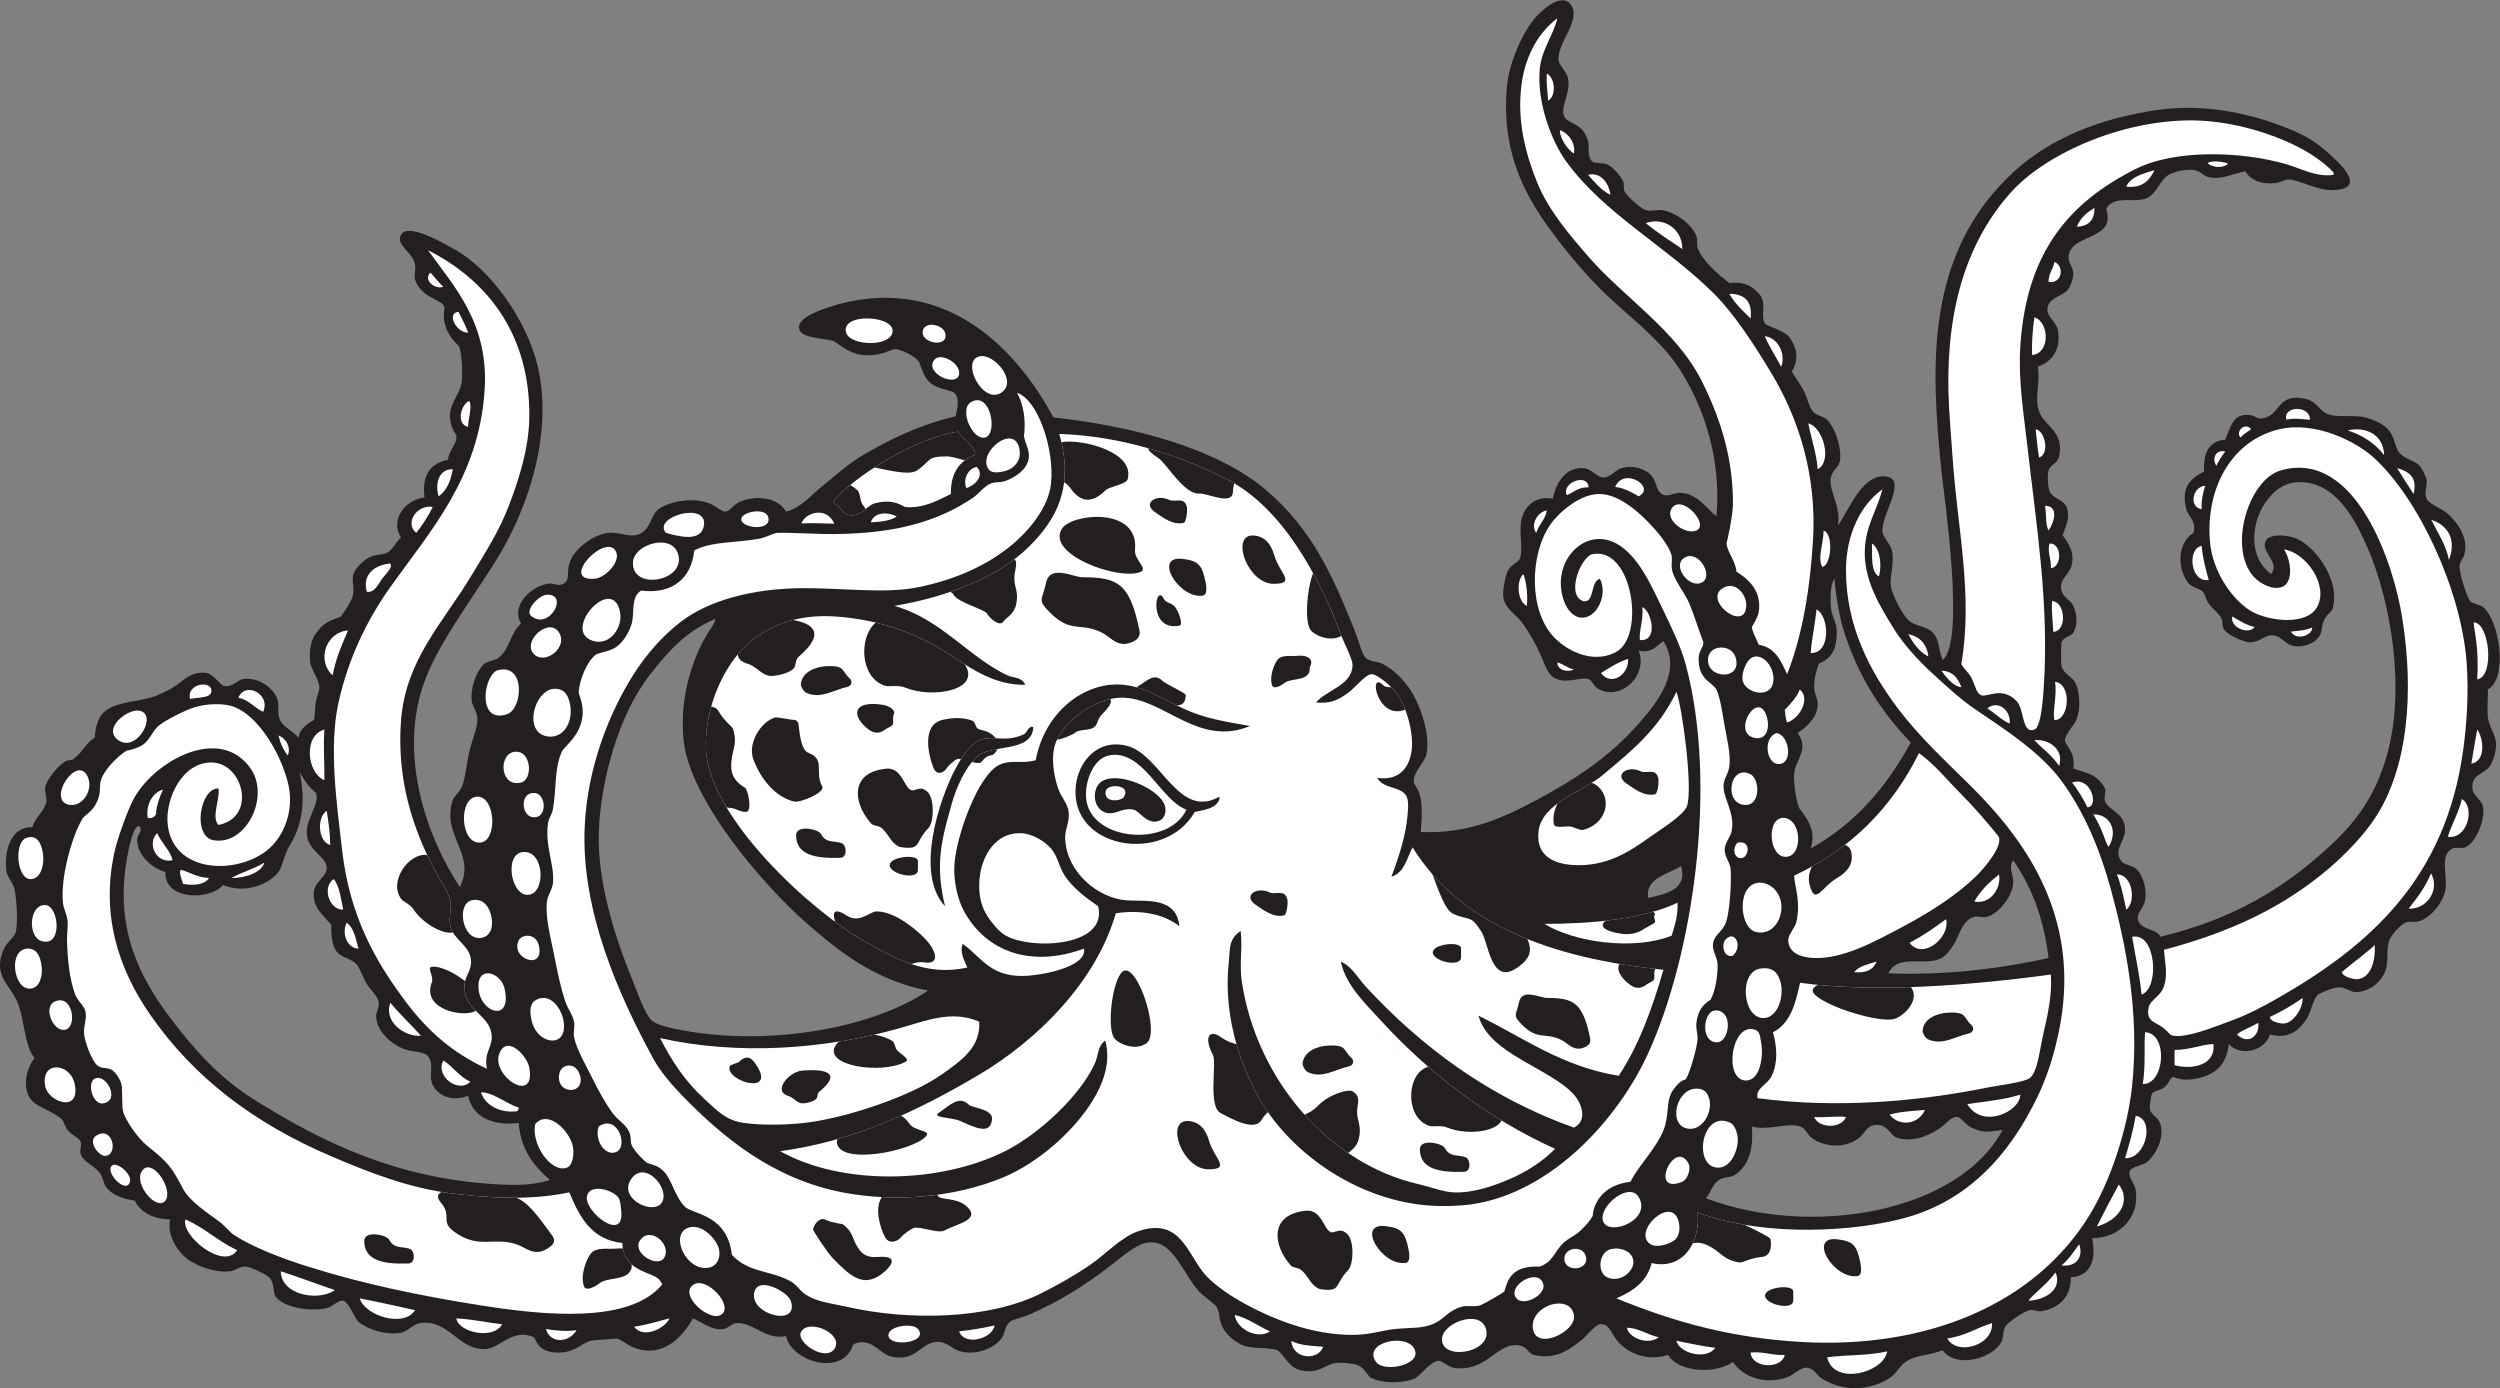
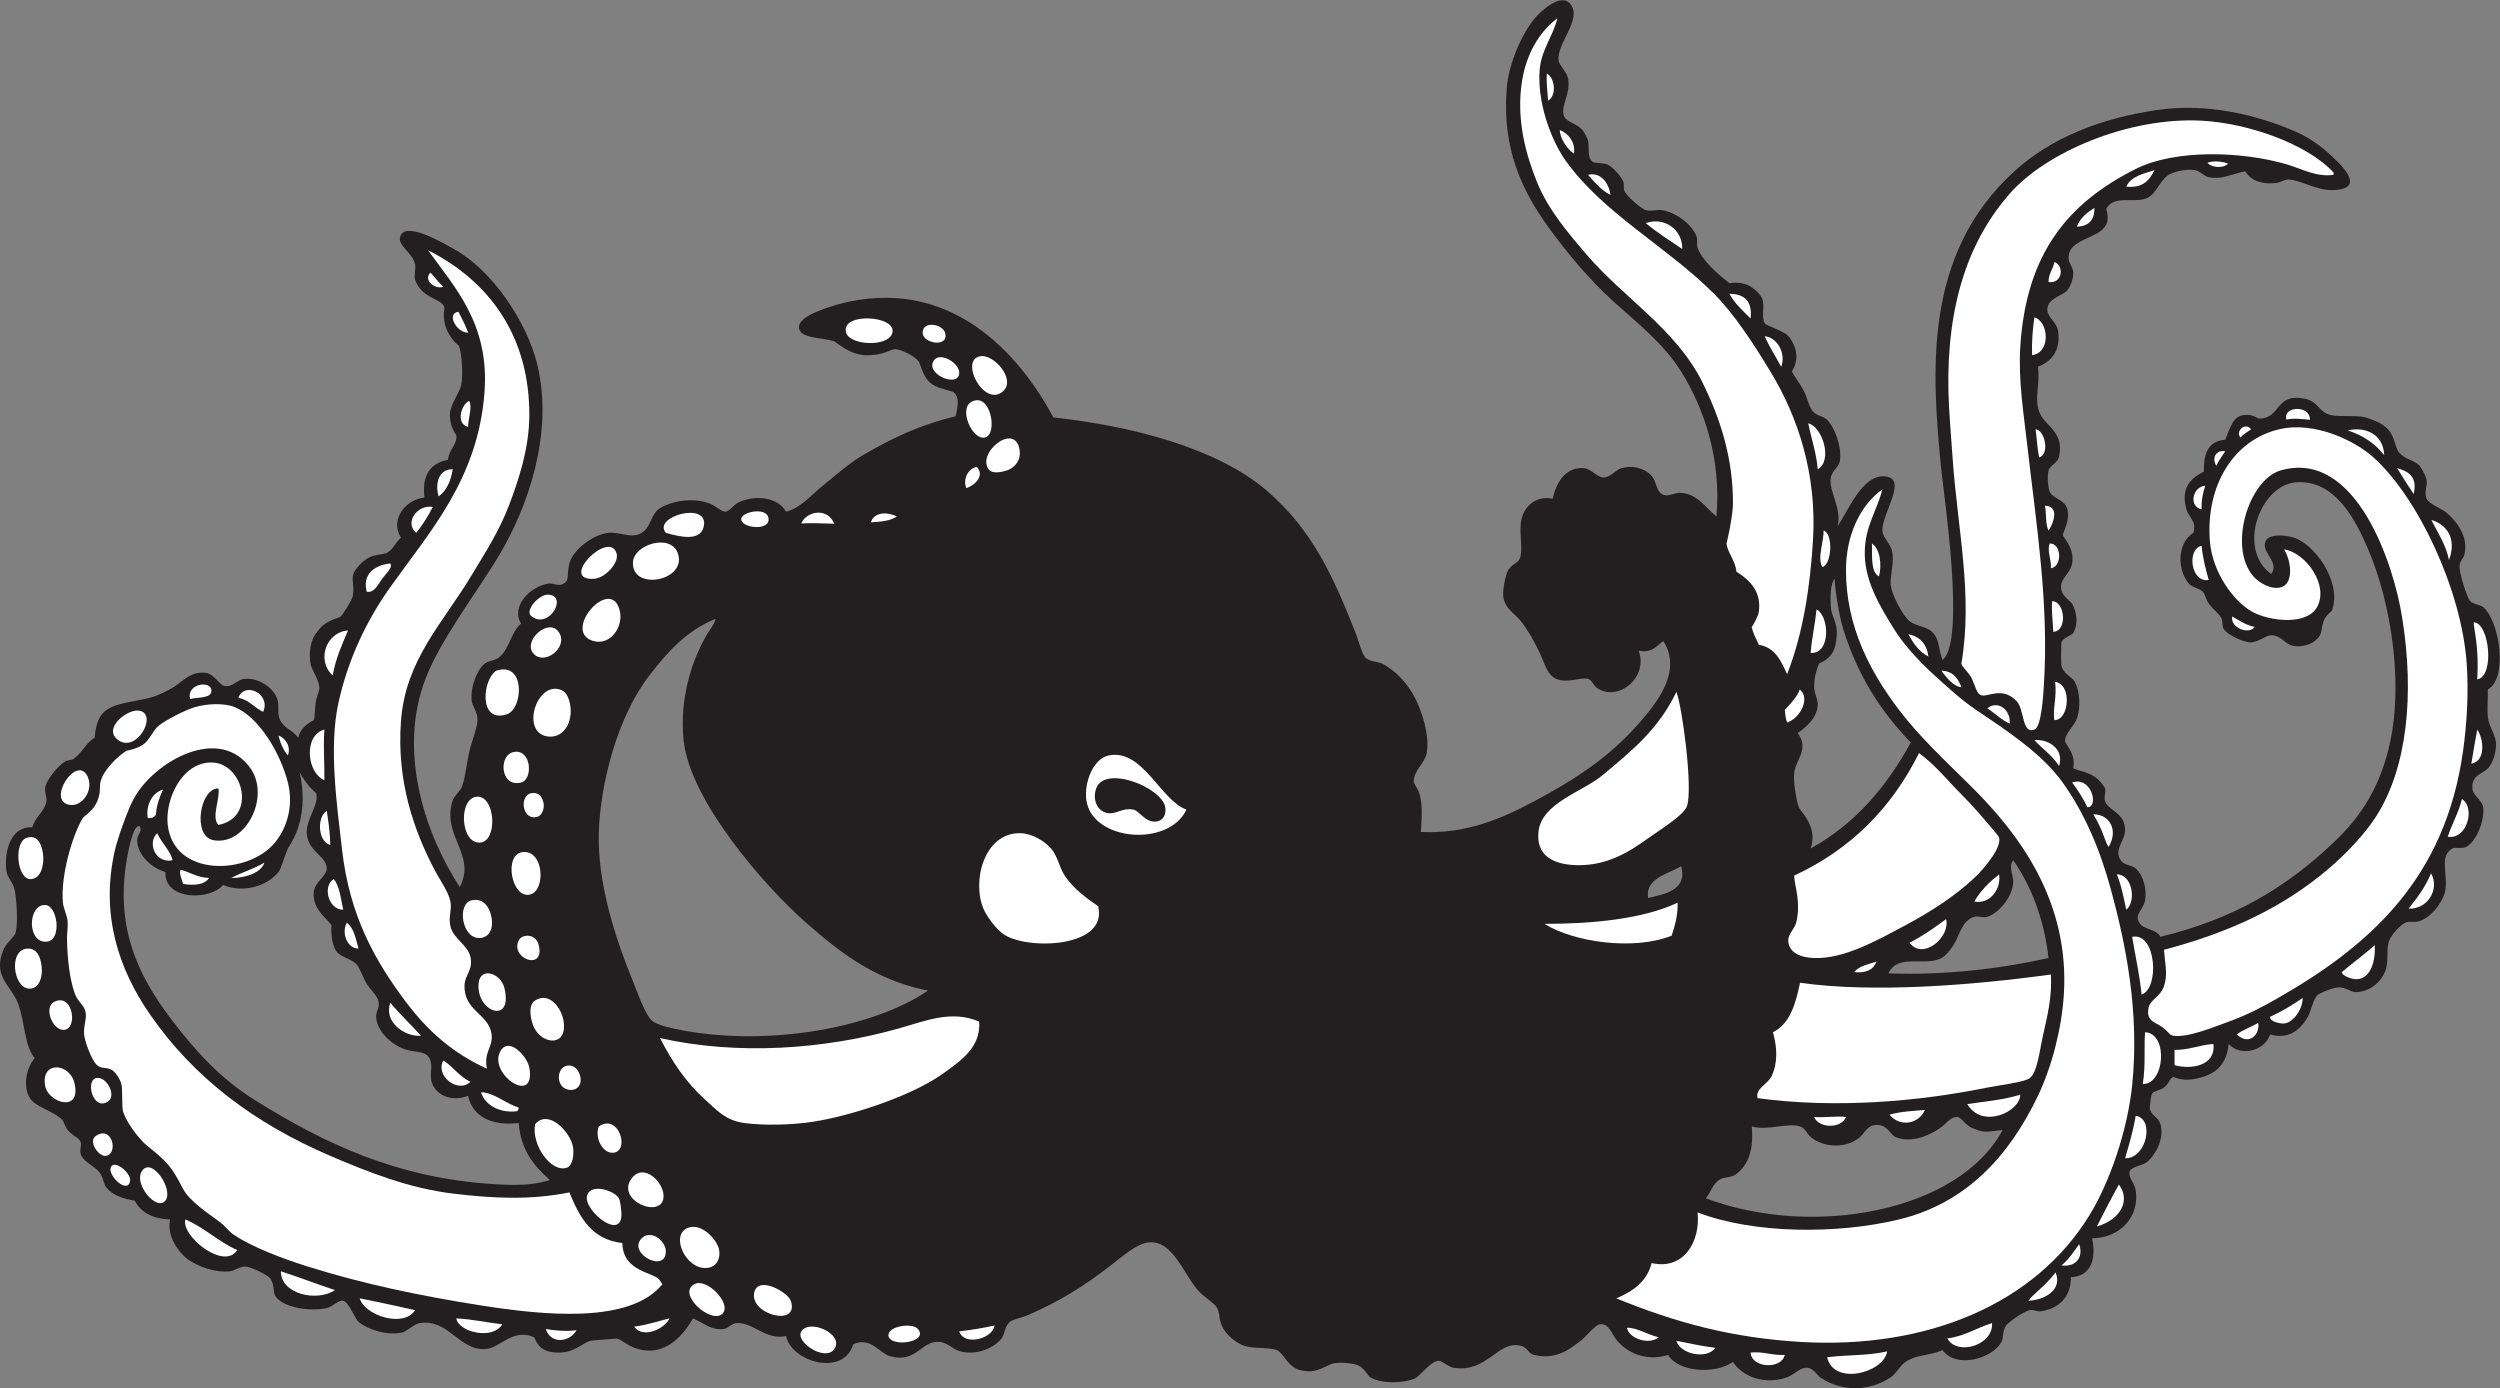
<svg xmlns="http://www.w3.org/2000/svg" viewBox="0 0 768.547 426.76" height="426.76" width="768.547" xml:space="preserve" id="svg2" version="1.1">
  <rect x="0" y="0" width="768.547" height="426.76" fill="#808080" stroke="none" />
  <defs id="defs6" />
  <g transform="matrix(1.333,0,0,-1.333,0,426.76)" id="g10">
    <g transform="scale(0.1)" id="g12">
      <path id="path14" style="fill:#231f20;fill-opacity:1;fill-rule:evenodd;stroke:none" d="m 5235.01,815.547 c -11.2,-37.039 -67.63,-52.434 -95.07,-21.719 -5.56,-52.664 -35.66,-74.285 -84.2,-81.484 -12.34,-1.836 -28.15,-1.145 -43.45,5.429 -9.13,-2.55 -8,-13.347 -21.73,-24.441 -7.06,-5.727 -23.25,-7.707 -27.16,-13.586 -3.35,-5.027 -6.06,-32.109 -5.43,-35.305 3.14,-16.035 19.82,-19.082 24.44,-35.308 10.77,-37.824 -16.62,-75.707 -29.88,-86.914 -10.74,-9.094 -36.46,-10.762 -40.74,-21.731 -5.02,-12.851 11.06,-27.695 13.57,-43.457 9.52,-59.472 -33.72,-110.371 -100.48,-111.347 10.47,-49.09 -3.75,-88.094 -48.9,-89.637 0.37,-46.848 -29.35,-73.547 -70.61,-78.774 -6.35,-0.8 -17.3,4.446 -24.43,2.727 -16.33,-3.945 -48.99,-28.156 -54.33,-35.324 -8.75,-11.699 -5.57,-27.949 -10.87,-38.016 -19.35,-36.758 -102.63,-63.429 -135.81,-19.004 -32.16,-13.086 -55.87,-9.766 -81.48,-24.453 -16.03,-9.199 -24.45,-28.801 -38.01,-38.027 -46.76,-31.75 -111.48,-35.391 -162.97,0 -5.18,3.582 -14.84,19.621 -27.17,21.727 -17.92,3.078 -31.21,-15.469 -48.87,-21.727 -51.02,-18.047 -101.8,0.5 -124.95,35.301 -40.71,-28.75 -125.76,-23.953 -149.37,16.32 -50.29,-16.105 -96.06,5.066 -119.51,35.301 -11.64,15 -17.27,38.058 -38.03,35.304 -10.39,-1.367 -34.77,-30.761 -40.74,-35.304 -23.94,-18.27 -57.49,-48.524 -111.35,-35.301 -13.19,3.223 -14.88,18.488 -32.59,21.719 -52.87,9.617 -74.35,-62.656 -152.11,-51.613 -12.07,1.723 -26.74,16.543 -35.31,16.301 -17.78,-0.508 -44.09,-36.555 -54.32,-40.742 -27.75,-11.375 -76.33,-12.941 -103.21,2.715 -4.75,2.793 -13.83,21.426 -27.15,27.176 -12.88,5.539 -40.08,7.539 -54.33,5.422 -21.24,-3.176 -38.88,-26.223 -78.77,-16.301 -28.11,5.215 -39.66,39.113 -54.3,46.184 -24.1,8.418 -59.32,0.945 -84.2,13.582 -13.69,6.938 -39.69,25.09 -46.17,51.606 -4.05,8.59 -1.11,20.41 -9.59,34.976 -3.09,5.313 -24.72,21.153 -33.83,29.075 -40.63,35.339 -64.4,133.535 -130.41,117.91 -22.03,-5.215 -49.94,-28.426 -76.06,-48.879 -62.08,-48.621 -118.65,-84.16 -192.84,-116.793 -14.6,-6.426 -36.06,-9.992 -43.44,-16.289 -12.04,-10.285 -11.59,-28.403 -19.03,-38.039 -15.88,-20.594 -55.35,-40.196 -95.06,-29.875 -20.65,5.371 -31.02,24.398 -57.03,21.73 -35.03,-3.582 -48.19,-49.043 -105.93,-32.59 -23.39,6.672 -43.92,45.41 -84.19,27.168 -21.5,-74.703 -141.22,-41.988 -154.82,19.008 -47.13,-10.18 -76.47,32.574 -114.08,29.871 -11.48,-0.82 -19.36,-12.219 -29.87,-13.582 -27.73,-3.586 -45.01,13.25 -70.62,24.449 -26.2,-46.132 -73.63,-95.113 -141.24,-65.183 -12.87,5.703 -25.5,17.215 -34.51,18.543 -1.62,0.148 -56.9,-4.024 -60.54,-4.969 -22.98,-6.922 -37.05,-29.055 -78.76,-27.156 -41.25,1.875 -45.16,25.34 -51.61,35.301 -48.87,21.769 -78.19,-24.922 -111.36,-27.161 -62.54,-4.188 -84.96,70.207 -152.098,59.758 -13.301,-2.062 -30.461,-19.609 -40.743,-21.719 -38.293,-7.871 -80.293,8.235 -100.496,24.446 -7.062,5.652 -22.644,45.972 -35.293,48.883 -10.285,2.355 -25.449,-13.582 -35.324,-16.297 -31.41,-8.641 -96.496,-3.164 -119.508,24.453 -8.062,9.668 -2.375,27.176 -13.574,43.449 -4.941,7.176 -43.613,26.52 -57.043,27.156 -12.797,0.606 -24.519,-9.472 -35.301,-10.859 -31.843,-4.113 -76.289,10.633 -100.492,29.883 -17.48,13.875 -46.23,49.785 -38.031,89.629 -40.149,1.472 -67.301,15.988 -81.473,43.449 -24.855,3.855 -49.922,11.297 -65.199,29.871 -7.309,8.906 -7.434,24.492 -16.285,35.312 -13.27,16.231 -39.258,25.254 -43.461,43.457 -2.457,10.711 3.375,19.114 0,27.157 -4.043,9.668 -18.902,13.808 -29.871,27.168 -6.203,7.539 -8.27,19.347 -13.582,24.433 -21.84,20.93 -59.582,27.551 -73.328,48.899 -16.102,24.98 -10.145,66.789 10.851,92.343 -23.762,28.977 -21.582,79.59 -38.02,124.942 -15.539,42.84 -61.613,63.711 -32.594,127.658 6.871,15.12 24.852,27.1 27.156,38.01 5.191,24.5 1.926,74.02 -2.707,97.79 -3.199,16.42 -17.121,27.86 -19.02,43.44 -5.629,46.25 10.488,103.19 59.762,100.5 6.856,24.65 28.817,36.66 32.59,59.75 1.543,9.49 -4.887,20.98 -2.726,32.6 3.308,17.67 28.504,48.89 46.179,59.76 5.871,3.6 13.856,1.74 19.016,5.42 21.09,15.05 29.242,38.58 48.891,48.89 1.109,18.84 5.718,42.93 19.011,57.04 22.641,24.02 69.321,24.86 108.633,35.31 18.649,4.96 38.828,15.23 54.328,24.43 18.531,11.03 39.989,38.64 76.043,32.6 16.684,-2.78 30.828,-28.06 40.75,-29.87 19.211,-3.5 30,14.7 46.16,16.3 34.02,3.36 67.352,-20.98 76.063,-46.18 5.336,-15.45 -0.516,-31.69 5.422,-46.17 8.758,-21.32 26.926,-23.17 43.468,-43.46 2.743,22.14 25.817,35.96 35.301,40.74 3.34,9.88 1.953,26.52 4.727,42.16 2.269,12.84 8.469,25.32 8.137,32.6 -0.883,20.47 -18.844,41.03 -21.012,58.33 -2.805,22.35 -0.242,52.57 16.293,70.61 18.293,26.94 42.422,28.5 54.332,35.32 4.844,5.62 24.898,36.08 27.152,46.16 5.223,23.35 -4.152,39.5 2.727,54.32 6.324,13.67 24.883,32.22 40.734,38.03 6.43,2.35 20.227,4.57 33.098,7.02 16.289,7.17 19.375,21.58 34.808,36.43 -26.047,41.2 10.422,87.88 54.309,92.35 -6.434,53.52 14.766,79.4 54.329,86.91 1.75,24.64 21.8,34.87 19.01,57.04 -10.57,15.46 -13.03,26.5 -14.55,40.9 -2.79,26.7 19.71,50.86 25.73,73.97 4.79,18.41 2.17,76.41 -5.59,91.4 -31.54,27.22 -37.77,60.68 -32.75,87.07 -3.25,21.8 -52.343,19.61 -67.906,65.18 -2.722,8.51 2.168,25.06 0,35.31 -6.254,29.51 -45.183,44.37 -32.582,67.9 16.215,30.3 103.048,-22.14 122.218,-32.59 85.79,-46.79 168.4,-165.71 192.84,-268.89 37.53,-158.45 -24,-328.49 -86.91,-434.56 -51.74,-87.2 -135.69,-195.03 -171.116,-286.69 -66.981,-173.3 2.968,-366.08 78.766,-481.36 39.1,76.17 -43.4,118.2 -16.31,200.4 3.17,9.59 17.64,21 21.74,32.58 7.93,22.42 10.25,52.27 16.29,78.77 5.93,25.96 19.52,56.39 19.02,76.05 -0.44,16.96 -12.41,29.8 -13.59,43.45 -2.25,26.15 8.81,62.82 27.16,81.49 9.53,9.67 25.49,8.58 35.31,16.3 25.75,20.17 26.26,56.15 51.61,78.76 -24.07,38.66 20.53,86.8 65.18,92.35 6.36,0.79 20,-5.13 27.16,-2.73 22.84,7.7 11.87,22.46 19.02,48.89 8.53,31.58 54.03,66.59 89.62,70.63 30.12,3.39 59.1,-18.45 84.23,5.42 14.41,13.72 16.97,40.73 35.28,51.62 37.81,22.45 94.58,23.77 124.95,5.41 6.15,-3.71 19.14,-13.58 24.44,-13.57 11.89,0.04 19.12,15.61 32.59,21.73 40.03,18.19 90.67,10.55 108.64,-21.73 34.31,8.38 59,39.36 84.84,59.96 29.75,23.7 60.09,51.89 97.14,73.12 65.26,37.42 125.7,66.79 209.12,86.93 3.66,16.61 11.36,43.83 -5.42,56.06 -19.88,6.26 -39.69,9.34 -54.12,21.93 -13.16,11.48 -19.73,34.28 -24.65,46.94 -9.8,15.19 -43.49,29.23 -54.31,29.88 -11.45,0.36 -25.74,-13.99 -64.11,-14.15 -38,-0.15 -62.89,22.66 -77.23,32.08 -29.66,9.6 -78.67,6.08 -81.38,30.96 -2.92,26.89 61.65,45.64 89.63,54.31 259.27,69.89 419.35,-115.69 497.04,-260.73 179.21,-19.38 376.71,-70.05 491.6,-168.4 104.49,-89.48 153.41,-196.23 206.42,-331.36 5.97,-15.23 13.54,-45.94 21.72,-54.31 9.15,-9.38 27.66,-8.5 38.03,-13.58 31.26,-15.35 59.86,-46.97 76.04,-78.77 15.4,-30.26 34.45,-84.73 27.16,-127.66 -3.79,-22.37 -30.29,-41.03 -29.87,-65.18 0.13,-6.89 9.77,-16.22 13.58,-29.88 7.24,-25.98 4.83,-56.69 2.72,-86.91 104.97,-4.84 185.99,30.23 266.17,73.34 91.45,49.17 167.2,98.27 236.29,176.54 44.51,50.39 100.31,122.14 57.04,190.11 -10.69,-4.72 -24.55,-29.73 -57.04,-21.72 22.7,-61.36 -46.23,-118.35 -95.05,-86.91 -9.72,6.25 -12.78,19.45 -21.74,21.73 -18.22,4.62 -47.33,-11.28 -73.33,0 -20.66,8.95 -25.37,32.13 -38.03,59.75 -11.16,24.36 -27.4,52.81 -43.45,73.33 -13.29,16.98 -37.7,29.06 -40.74,57.03 -1.78,16.39 5.68,50.23 10.87,59.75 7.75,14.28 23.43,17.7 27.16,27.17 8.29,21.18 -1.22,53.07 2.71,84.2 3.78,29.89 28.6,62.7 73.34,54.32 10.22,46.47 35.4,72.51 70.6,70.61 17.77,-0.95 31.78,-21.49 46.17,-21.73 17.09,-0.27 28.33,18.99 43.46,21.73 24.79,7.89 57.86,-2.4 70.63,-21.73 9.05,-11.83 7.9,-36.32 27.16,-40.73 10.62,-2.43 25.34,5.87 35.31,5.43 41.55,-1.86 59.37,-35.25 84.19,-54.32 11.95,133.68 -29.55,251.02 -81.48,334.07 -40.64,65 -101.24,111.78 -157.53,162.96 -53.75,48.88 -105.56,110.21 -149.37,171.11 -59.99,83.36 -106.87,180.79 -95.07,320.5 4.51,53.46 32.35,119.68 62.47,157.53 11.86,14.9 61.21,63.73 84.19,35.31 28.43,-35.16 -32.15,-90.13 -27.16,-130.37 1.32,-10.61 18.87,-26.52 21.73,-40.74 7.33,-36.38 -20.1,-67.34 -8.14,-89.64 6.37,-11.89 31.65,-15.56 43.44,-32.59 3.27,-4.72 9.22,-15.62 10.87,-21.74 3.92,-14.66 -3.34,-38.5 10.87,-48.88 4.33,-3.16 26.7,-2.95 32.59,-5.43 12.12,-5.11 31.95,-26.22 38.02,-40.74 2.17,-5.17 -0.5,-15.68 2.71,-21.74 7.53,-14.13 39.45,-40.75 48.9,-43.44 12.66,-3.62 27.69,1.84 38.02,0 31.38,-5.61 67.18,-31.1 78.78,-59.76 3.46,-8.58 0.13,-18.98 2.71,-27.15 11.1,-30.66 47.88,-61.42 73.33,-81.49 22.44,3.07 47.27,1.28 70.62,-27.15 15.79,-19.25 0.64,-46.8 10.86,-65.19 4.18,-7.33 45.14,-16.37 57.04,-32.6 17.73,-24.21 22.4,-52.15 5.43,-78.76 9.56,-16.27 18.78,-28.42 27.16,-43.46 8.17,-14.71 11.61,-36.6 21.73,-48.89 8.37,-10.15 24.15,-10.4 32.59,-19 16.84,-17.16 33.2,-58.87 29.88,-92.36 -1.76,-17.81 -19.15,-23.52 -21.74,-43.45 -3.8,-29.33 25.86,-69 16.3,-108.64 23.99,32.49 54.43,115.6 105.92,114.07 60.6,-1.79 -6.83,-87.97 -2.7,-127.65 1.39,-13.41 17.64,-27.12 21.73,-43.46 6.53,-26.21 -4.61,-55.63 -2.72,-78.77 1.86,-22.79 28.13,-72.26 43.45,-84.19 15.73,-12.24 38.84,-11.93 51.61,-24.45 18.37,-18 12.63,-32.64 24.43,-65.19 54.01,41.8 2.86,381.56 -2.7,437.3 -22.71,227.89 -42.41,498.09 168.38,689.87 84.01,76.43 196.77,121.81 328.66,141.23 117.75,17.34 233.28,-12.36 317.77,-48.89 22.67,-9.8 48.71,-24.48 76.06,-48.89 27.43,-24.48 94.69,-84.98 10.86,-86.91 -35.69,-0.82 -74.46,23.35 -100.5,24.44 -9.44,0.4 -19.74,-7.02 -29.89,-8.14 -32.89,-3.64 -57.83,5.95 -70.6,27.16 -35.8,-7.78 -54.33,-19.69 -84.21,-13.58 -11.38,2.32 -19.81,14.46 -32.59,16.3 -19.22,2.75 -41.25,-2.59 -54.32,-8.15 -25.94,-11.06 -31.49,-47.02 -57.05,-57.03 -29.5,-11.59 -75.14,8.59 -92.34,-24.45 23.95,-74.82 -84.87,-55.43 -86.9,-111.36 -0.49,-13.84 11.24,-23.14 10.86,-38.03 -0.31,-12.89 -6.83,-30.3 -13.59,-38.02 -12.65,-14.51 -47.1,-17.98 -46.16,-46.19 0.51,-15.53 21.67,-29.07 24.44,-46.17 6.56,-40.29 -9.21,-70.11 -46.17,-84.19 5.65,-42.81 -8.83,-69.25 2.73,-103.21 11.33,-33.33 58.38,-44.65 46.16,-103.21 -3.38,-16.24 -21.06,-20.56 -24.44,-32.58 -3.1,-10.98 -1.62,-39.48 2.72,-48.9 8.03,-17.5 35.76,-18.48 40.72,-40.74 4.47,-19.9 -0.62,-31.99 -10.85,-59.75 13.97,-20.25 26.46,-37.96 21.72,-65.19 -4.45,-25.69 -31.51,-36.11 -24.44,-62.46 4.46,-16.64 21.94,-22.75 27.16,-35.32 6.46,-15.53 12.94,-38.59 0,-62.46 -3.27,-6.04 -22.75,-9.76 -27.16,-21.73 -0.98,-2.69 -1.58,-47.46 0,-54.31 4.03,-17.45 25.34,-27.17 29.88,-35.33 13.97,-25.13 13.89,-63.01 5.43,-86.9 -4.93,-13.95 -27.15,-34.88 -27.15,-48.88 -2.49,-8.83 25.58,-27.13 19,-65.19 21.77,-9.65 52.02,-8.61 73.34,-46.19 2.66,-7.97 -3.5,-21.05 0,-29.87 9.05,-22.71 47.04,-26.03 46.18,-67.9 -0.51,-23.54 -28.44,-45.43 -8.17,-70.62 6.55,-8.13 24.05,-8.87 32.59,-16.28 19.27,-16.68 25.65,-50.45 21.74,-73.34 -3.68,-21.64 -25.41,-32.33 -13.58,-51.61 10.77,-17.55 38.64,-13.39 48.89,-32.59 167.15,40.48 287.6,111.44 399.26,217.28 56.01,53.1 96.88,110.97 122.21,198.27 45.08,155.3 9.71,358.37 -43.45,480.75 -29.1,67.04 -75.11,156.53 -162.96,152.08 -84.37,-4.25 -139.93,-152.98 -59.76,-211.84 22.34,28.54 -28.73,52.39 -10.85,78.77 8.41,12.42 38.06,12.59 62.46,5.42 46.11,-13.53 111.06,-98.78 89.64,-165.67 -2.12,-6.6 -13.05,-10.88 -19.02,-24.44 -7.83,-17.77 -2.97,-32.97 -16.3,-43.47 -11.41,-14.47 -41.02,-20.06 -54.32,-16.29 -18.23,1.76 -27.8,24.84 -51.61,24.44 -14.08,-0.23 -28.46,-16.67 -48.88,-16.29 -13.15,0.25 -49.54,15.32 -59.75,29.89 -5.34,7.6 -2.37,17.05 -5.44,24.44 -4.62,11.12 -20.28,21.88 -29.88,35.31 -6.38,8.94 -8.43,21.95 -13.57,27.15 -8.26,8.34 -24.45,9.35 -32.59,19.02 -24.78,29.4 -29.24,90.99 10.86,116.79 8.5,26.24 -11.82,37.32 -16.29,54.31 -11.96,45.19 4.71,69.18 40.73,86.91 -1.66,42.4 10.73,70.75 48.9,73.34 12.42,29.02 16.86,53.57 43.45,57.04 21.21,2.77 30.73,-8.39 35.31,-8.15 50.65,0.95 35.92,58.91 103.2,46.18 33.88,-6.42 32.2,-30.68 61.08,-38.03 19.34,-4.93 60.39,0.31 80.16,-5.43 71.02,-20.61 60.63,-49.99 76.05,-78.76 13.86,-18.57 38.71,-20.43 48.89,-32.61 5.87,-7 14.55,-23.83 16.29,-32.59 2.57,-12.92 -6.41,-26.99 0,-43.45 4.61,-11.85 33.91,-22.23 46.17,-32.59 21.19,-17.92 52.13,-54.61 40.76,-97.78 -1.53,-5.73 -10.39,-14.08 -10.87,-24.46 -0.81,-17.5 16.94,-72.61 24.44,-81.47 4.98,-5.85 24.77,-9.23 29.87,-13.58 38.7,-33 57.62,-164.99 10.87,-190.13 0.69,-19.92 -1.93,-38.96 0,-62.46 1.99,-24.13 19.32,-42.22 19.01,-65.18 -0.2,-15.09 -5.48,-37.42 -16.3,-51.61 -11.62,-15.27 -42.57,-16.69 -38.02,-51.61 1.77,-13.57 22.16,-25.05 24.44,-40.73 4.74,-32.41 -18.22,-82.93 -40.74,-92.35 -8.63,-3.61 -23.77,0.63 -29.88,-2.71 -30.56,-16.7 -11.04,-57.24 -16.28,-95.06 -3.49,-25.05 -31.95,-65.25 -62.47,-73.33 -9.67,-2.57 -20.6,1.46 -29.87,-2.73 -10.13,-4.55 -32.73,-26.71 -38.03,-43.45 -6.33,-19.96 0.01,-46.038 -8.15,-67.901 -8.75,-23.379 -33.84,-48.149 -67.91,-48.887 -12.57,-0.285 -22.84,11.551 -40.74,10.867 -13.47,-0.527 -42.8,-13.574 -46.17,-16.308 -13.14,-10.606 -15.27,-39.051 -27.17,-57.032 -16.99,-25.703 -41.27,-46.816 -84.18,-35.312 z M 4618.47,595.555 C 4517.69,406.758 4179.99,345.098 3934.02,438.016 c 12.44,14.066 14.7,32.91 32.58,43.457 10.83,6.386 24.81,3.656 35.31,10.871 31.38,21.543 42.7,60.07 38.04,111.347 35.42,-10.703 81.77,9.286 111.36,0 12.19,-3.816 16.65,-17.968 24.43,-24.433 30.94,-25.645 86.49,-27.375 116.8,2.707 9.68,9.637 16.49,29.226 43.46,24.453 17.59,-3.117 25.69,-23.148 35.3,-27.16 32.68,-13.653 72.17,0.047 100.49,19.012 19.62,13.109 26.23,28.671 43.48,27.168 11.64,-3.895 18.87,-21.969 38.01,-27.168 24.29,-11.227 38.36,-5.254 65.19,-2.715 z M 1266.86,481.473 c 0.5,-2.313 -1.04,-2.555 -2.72,-2.715 -39.94,-11.238 -75.51,-11.219 -124.93,-8.145 -222.964,13.84 -390.503,93 -554.077,195.551 C 507.477,714.875 450.352,778.055 395.016,850.859 317.227,953.203 262.641,1066.7 294.527,1231.1 c 2.211,11.4 12.914,68.99 27.157,65.2 8.535,-11.68 -5.832,-18.87 -5.43,-32.6 0.98,-34.32 32.469,-63.63 65.184,-73.33 -2.801,-65.6 102.441,-66.01 133.078,-29.88 48.714,-19.98 103.035,-1.11 127.656,29.88 6.496,8.17 11.344,30.16 21.734,54.32 16.508,25.49 48.168,81.41 27.157,175.69 14.578,-24.99 23.589,-35.44 38.031,-48.04 7.719,-25.12 -23.289,-59.87 -21.735,-92.35 2.028,-42.28 46.645,-52.98 46.176,-81.47 -0.305,-18.32 -28.207,-31 -29.879,-54.33 -2.672,-37.19 22.364,-53.58 40.739,-76.05 -1.125,-17.94 0.55,-44.34 10.871,-59.74 9.824,-14.689 32.738,-16.681 46.164,-29.884 8.117,-7.969 15.351,-30.977 24.449,-46.18 7.32,-12.207 24.949,-27.785 27.164,-40.734 2.875,-16.778 -7.145,-22.227 -5.445,-38.039 3.793,-34.989 40.707,-64.938 70.625,-73.329 23.742,-6.648 47.09,-1.808 54.32,-24.433 6.777,-21.211 -7.105,-41.836 10.867,-65.188 14.11,-18.34 42,-29.148 76.05,-16.297 10.47,-49.355 57.47,-70.222 116.79,-62.48 4.59,-62.402 35.03,-98.965 70.61,-130.363 z m 871.85,434.574 C 2015,832.246 1778.61,787.723 1575.18,825.059 c -24.41,4.484 -58.76,11.953 -70.63,21.738 -17.26,14.226 -35.57,69.266 -46.17,95.066 -38.27,93.187 -80.65,222.277 -77.44,338.127 3.19,115.37 43.7,269.74 116.79,363.95 43.9,56.59 84.69,101.99 152.09,130.38 -1.57,-11.51 -12.38,-24.15 -19.01,-35.32 -33.25,-56.07 -64.38,-144.95 -54.32,-244.43 13.97,-138.02 185.24,-335.73 282.47,-421 79.47,-69.7 155.92,-128.785 271.6,-154.812 3.62,-0.828 7.88,1.262 8.15,-2.711 z m 1738.27,287.903 c 15.7,-54.65 -36.93,-64.46 -76.05,-73.34 -7.06,46.13 46.49,54.81 76.05,73.34 z m 298.76,40.74 c 17.68,50.77 -23.47,84.44 -27.15,95.06 -6.7,18.69 -12.78,57.81 -10.86,78.77 2.68,29.67 35.9,55.66 8.14,92.33 21.77,15.54 42.69,33.73 46.17,62.48 1.72,14.25 -8.18,28.12 -8.15,43.44 0.03,20.71 3.66,34.33 10.87,54.34 37.51,15.78 40.43,42.69 41.46,74.69 -2.55,28.31 -12.89,34.05 -14.02,58.69 -1.14,24.64 -0.61,50.93 8.89,62.17 0.3,-20.57 9.89,-84.43 20.15,-117.15 33.3,-106.18 85.56,-187.89 155.37,-260.38 -55.77,-102.67 -128.86,-188.04 -230.87,-244.44 z m 548.65,-252.6 C 4611.27,966.855 4483.5,951.883 4355,956.789 c 24.47,50.601 93.66,9.402 130.37,40.731 7.6,6.48 18.76,21.57 24.44,32.6 9.58,18.56 17.68,49.97 43.47,57.03 8.98,2.47 20.28,-3.03 29.87,0 27.24,8.62 58.02,46.67 59.75,78.77 0.97,17.97 -12.17,35.15 0,51.6 41.86,-60.46 70.76,-133.84 81.49,-225.43 v 0" />
      <path id="path16" style="fill:#ffffff;fill-opacity:1;fill-rule:evenodd;stroke:none" d="m 3727.6,207.16 c 38.05,16.278 70.44,38.199 81.48,81.473 71.46,-16.797 113.04,46.621 105.93,116.797 128.56,-49.746 321.81,-50.742 464.44,-16.289 156.57,37.8 255.02,148.3 320.49,285.175 32.4,67.743 54.92,156.036 59.76,233.575 13.48,216.699 -104.21,371.409 -214.57,480.739 -56.47,55.94 -120.27,115.06 -168.39,179.26 -61.63,82.2 -120.17,187.36 -119.51,320.5 0.39,78.55 32.53,148.25 84.2,184.68 -14.43,-52.24 -38.14,-83.23 -40.75,-138.51 -3.3,-70.19 34.93,-131.4 67.91,-184.68 20.19,-32.63 54.81,-71.13 86.91,-100.51 33,-30.21 66.1,-60.94 100.48,-84.19 71.89,-48.62 152.96,-101.16 201,-168.4 50.07,-70.07 85.83,-153.21 111.35,-247.15 33.84,-124.61 66.32,-282.15 48.89,-450.872 C 4906.45,594.336 4865.77,475.898 4819.43,400 4693.98,194.434 4444.82,89.844 4154.02,106.66 c -159.27,9.227 -288.97,44.387 -426.42,100.5 v 0" />
      <path id="path18" style="fill:#ffffff;fill-opacity:1;fill-rule:evenodd;stroke:none" d="m 2736.25,1334.32 c -40.7,-87 -217.13,-73.34 -230.87,21.73 -5.65,39.16 14.95,95.7 51.61,103.2 78.33,16.05 119.02,-103.25 179.26,-124.93 z m -209.14,46.16 c -7.73,-27.23 6.01,-51.72 28.83,-54.31 20.23,-2.31 32.78,13.17 58.08,8.15 14.09,-2.81 28.09,-32.01 54.32,-27.17 15.95,2.95 21.46,17.92 19.02,32.6 -7.74,46.46 -143.36,100.21 -160.25,40.73 v 0" />
-       <path id="path20" style="fill:#ffffff;fill-opacity:1;fill-rule:evenodd;stroke:none" d="m 2592.3,1364.2 c -6.04,-10.18 -34,-12.32 -40.75,0 -2.6,4.76 -2.94,11.73 0,16.28 9.06,14.01 56.45,10.17 40.75,-16.28 v 0" />
      <path id="path22" style="fill:#ffffff;fill-opacity:1;fill-rule:evenodd;stroke:none" d="m 2532.55,1111.6 c 23.62,-95.95 -162.31,-101.85 -217.28,-65.18 -17.34,11.54 -38.44,39.91 -46.18,57.03 -28.96,64.03 -0.11,178.14 84.19,176.54 27.66,-0.53 56.65,-19.15 70.63,-35.3 14.77,-17.11 18.67,-41.33 29.86,-59.77 19.98,-32.85 55.71,-57.28 78.78,-73.32 v 0" />
      <path id="path24" style="fill:#ffffff;fill-opacity:1;fill-rule:evenodd;stroke:none" d="m 1527.6,239.758 c -75,-92.074 -273.09,-71.692 -418.26,-48.899 -139.606,21.922 -272.332,49.774 -399.262,89.629 -61.098,19.188 -128.812,45.282 -171.109,73.34 -9.723,6.434 -19.645,20.235 -32.59,29.871 -26.746,19.887 -68.969,47.16 -84.199,76.059 -27.16,51.5 -33.492,59.961 -84.196,100.488 -20.019,16.57 -50.921,59.793 -54.73,80.84 -2.066,11.394 -0.988,43.219 -2.313,54.961 -1.878,16.699 -16.921,35.371 -24.394,38.805 -12.91,5.941 -22.481,1.222 -32.641,10.078 -13.285,11.593 -28.551,56.027 -29.875,70.617 -2.039,22.414 7.473,36.297 2.715,54.328 -3.719,14.082 -18.074,22.391 -24.445,40.738 -12.406,35.742 -16.481,79.055 -17.746,122.477 -0.418,14.48 2.449,28.97 1.453,43.2 -1.02,14.51 -9.469,29.3 -10.867,43.46 -6.071,61.59 22.82,158.68 46.168,195.55 11.695,11.87 29.296,19.91 37.093,50.7 3.293,12.96 1.067,23.01 3.653,33.5 6.222,25.27 38.629,57.67 59.758,70.62 13.046,2.55 26.628,6.55 38.023,14.03 14.617,9.61 22.992,32.71 35.301,43 16.308,13.63 62.031,36.93 84.199,43.46 28.852,8.5 68.18,9.92 92.348,0 54.836,-22.5 104.785,-104.61 122.222,-173.83 13.504,-53.62 -1.793,-104.17 -29.879,-138.51 -61.058,-74.67 -232.996,-81.11 -247.156,40.73 -6.867,59.07 33.246,146.59 103.207,143.96 71.692,-2.7 102.207,-126.83 13.578,-143.96 -17.113,18.22 4.938,62.22 0,84.2 -42.773,0.85 -60.918,-110.98 -10.859,-119.51 73.277,-12.47 129.433,96.75 86.906,162.97 -70.926,106.18 -224.836,19.32 -271.601,-67.9 -14.391,-26.85 -37.25,-92.04 -43.457,-119.51 -33.059,-146.44 8.359,-271.906 81.484,-377.531 C 448.086,714.453 587.777,610.5 761.684,535.793 c 88.457,-38 182.254,-74.738 282.466,-86.906 91.04,-11.067 179.67,-15.625 268.89,2.715 23.37,-56.301 50.4,-108.946 122.23,-116.789 1.26,-68.934 76.08,-66.426 86.91,-86.915 1.13,-1.433 3.06,-4.644 5.42,-8.14 v 0" />
-       <path id="path26" style="fill:#ffffff;fill-opacity:1;fill-rule:evenodd;stroke:none" d="m 2247.36,2151.84 c -34.54,-13.45 -55.27,-40.7 -54.32,-89.63 -21.52,-9.49 -60.29,-34.73 -105.93,-29.87 -11.41,5.82 -30.36,18.95 -70.62,8.14 -18.58,-6.05 -28.97,-29.83 -57.03,-27.16 -15.67,1.49 -20.62,20.07 -38.19,28.76 14.52,31.92 167.07,145.44 288.06,163.97 1.08,-7.3 49.69,-43.79 38.03,-54.21 z M 1478.71,1839.5 c 71.06,-9.2 116.05,27.94 122.23,92.34 38.14,21.29 98.18,17.74 149.38,27.16 14.66,2.7 27.41,10.11 40.74,13.58 29.91,1.19 91.61,-3.13 134.78,-2.71 140.18,1.36 237.65,29.09 318.8,84.19 11.35,7.71 25.88,26.96 40.74,32.6 9.94,3.76 21.9,1.68 32.6,5.43 22.33,7.82 50.46,26 54.32,51.61 2.88,19.11 -6.62,31.71 -10.87,51.6 4.94,35.95 -0.9,75.49 -16.3,100.49 47.8,-15.16 86.92,-128.44 78.77,-209.13 -5.81,-57.63 -53.94,-111.5 -89.63,-141.24 -60.2,-50.16 -134.34,-81.06 -214.57,-97.78 -80.23,-16.72 -176.72,-1.23 -277.03,-2.71 -105.54,-1.55 -207.78,-26.88 -274.33,-78.77 -41.04,-32 -78.44,-74.19 -108.63,-122.21 -53.46,-85.02 -105.33,-210.68 -111.36,-350.38 -8.39,-194.13 79.77,-388.941 157.53,-532.34 15.66,-28.886 41.39,-59.648 67.9,-86.914 91.93,-94.55 208.34,-191.718 369.38,-222.714 117.58,-22.637 255.82,-13.379 372.1,35.312 75.58,31.641 160.75,103.254 206.42,179.25 19.63,32.684 41.93,83.328 27.16,135.809 -18.64,-14.825 -14.89,-33.547 -24.45,-54.328 -33.93,-73.829 -129.12,-162.293 -206.41,-200.985 -151.34,-75.742 -377.12,-79.765 -518.77,0 174.58,23.348 324.44,96.824 459.01,176.543 130.05,77.043 268.41,210.477 315.06,372.097 61.17,9.27 113.3,-3.48 146.67,-29.87 -6.98,69.58 -79.07,56.36 -122.22,59.75 -65.31,5.13 -137.2,63.71 -141.23,141.24 -1.2,22.99 10.66,37.79 8.14,62.46 -1.91,18.76 -18.11,35.65 -24.44,54.32 -9.6,28.3 -17.79,72.52 -5.43,105.93 16.83,45.52 91.56,107.82 160.24,103.21 93.49,-6.29 170.85,-113.75 287.9,-65.19 -55.25,9.97 -105.05,17.09 -154.81,40.75 -67.15,31.91 -126.37,76.54 -211.85,43.45 -64.14,-24.83 -113.84,-86.97 -127.66,-162.96 -28.96,-9.21 -57.68,2.18 -84.2,-10.87 -48.93,-24.09 -98.14,-161.54 -103.2,-228.14 -3.05,-39.99 8.01,-83.43 21.72,-108.64 51.59,-94.86 155.41,-131.638 277.04,-86.92 7.41,-38.957 -81.77,-58.761 -127.65,-62.472 -87.21,-7.051 -108.35,42.754 -152.1,73.342 -7.72,-18.64 4.55,-40.678 10.86,-54.319 -95.41,-21.816 -169.5,22.129 -236.29,59.749 -123.12,69.34 -358.81,284.29 -366.67,442.71 -4.61,92.85 40.43,196.7 100.49,247.15 45.82,38.5 108.45,65.79 198.27,59.77 106.2,-7.13 194.77,-42.61 266.18,-89.64 49.74,-32.76 102.37,-68.92 171.1,-67.9 -6.63,18.03 -27.61,15.58 -40.74,21.74 -89.02,41.67 -153.96,130.64 -260.73,160.23 118.56,20.3 238.23,63.92 312.35,138.53 60.19,60.59 103.17,134.36 67.89,258.02 142.39,-4.52 275.47,-48.46 385.68,-104.04 128.72,-64.91 213.95,-225.65 263.45,-357.69 8.82,-23.52 27.21,-57.29 27.17,-70.62 -0.14,-47.69 -59.73,-57.57 -84.2,-86.91 34.68,-3.15 50.8,5.82 73.33,21.73 17.2,12.15 40.16,42.73 54.33,43.46 14.06,0.72 48.53,-29.73 59.74,-46.18 24.33,-35.68 38.82,-94.93 32.6,-133.08 -6.49,-39.78 -31.12,-66.81 -78.77,-59.76 14.16,-26.94 56.02,-18.39 67.9,-43.44 6.3,-13.27 2.07,-43.38 0,-59.76 -5.35,-42.26 -24.7,-97.43 -35.3,-124.94 29.71,9.22 35.57,42.29 48.87,67.9 109.52,-177.48 318.31,-255.701 578.53,-282.47 -26.08,-89.801 -56.81,-174.95 -103.21,-244.442 -132.24,21.668 -219.59,88.231 -323.21,138.524 23.11,-88.211 165.12,-120.567 220,-181.981 18.15,-20.304 32.23,-60.097 0,-76.047 -196.19,69.914 -352.23,186.684 -480.74,325.93 -18.01,19.504 -30.93,45.859 -57.04,57.031 12.35,-55.769 56.44,-96.465 92.35,-135.8 108.2,-118.508 244.88,-225.176 401.98,-296.055 -25.56,-26.524 -62.35,-51.074 -100.5,-67.902 -36.74,-16.211 -86.46,-34.5 -133.09,-32.586 -24.8,1.015 -54.3,12.773 -81.48,19.011 -208.69,47.95 -374.05,243.985 -407.4,467.16 -6.28,42.04 2.31,76.337 -2.72,116.787 -29.09,-19.86 -24.11,-43.19 -27.16,-70.615 -13.09,-117.48 22.27,-227.527 65.19,-306.914 68.95,-127.527 222.25,-240.586 391.1,-255.304 35.76,-3.125 78.89,-1.383 105.93,2.714 182.44,27.668 335.41,195.95 404.69,347.649 102.92,225.371 161.71,617.01 86.92,896.29 -11.01,41.11 -32.01,84.21 -51.61,124.94 -27.02,56.16 -57.94,127.37 -108.64,154.82 -75.11,40.67 -154.55,-46.16 -119.5,-135.8 6.25,-16.01 20.05,-35.14 40.73,-35.31 35.85,-0.3 59.49,56.11 40.74,89.63 -22.44,-5.78 -11.35,-56.31 -38.03,-51.61 -41.44,13.6 -5.45,103.8 21.73,108.65 92.41,16.48 121.23,-188.69 54.33,-225.44 -57.59,-31.62 -124.13,7.31 -152.1,43.46 -53.78,69.53 -43.73,199.97 8.14,260.74 19.04,22.29 60.67,58.66 103.22,59.75 53.08,1.38 110.48,-57.52 141.24,-95.06 11.33,-13.83 24.94,-36.1 26.93,-46.39 1.86,-9.53 -0.32,-17.96 0.22,-26.95 1.63,-26.68 29.56,-57.3 40.75,-84.18 11.23,-27.05 19.83,-56.41 32.59,-89.65 -0.73,-15.21 -13.89,-20.28 -10.86,-46.16 3.24,-40.38 28.86,-44.05 40.73,-62.47 9.33,-20.43 13.61,-53.28 19.01,-84.2 4.82,-27.52 14.42,-64.85 10.86,-92.35 -2.64,-20.46 -13.57,-28.82 -13.57,-46.17 0,-29.7 26.53,-61.91 19.01,-103.21 -2.68,-14.76 -15.75,-26.4 -16.3,-43.45 -0.49,-15.37 11.93,-29.05 13.58,-43.45 2.62,-22.84 -1.28,-100 -10.85,-124.95 -9.13,-23.73 -28.46,-27.41 -29.89,-51.6 -0.84,-14.4 10.39,-27.275 10.86,-46.177 0.64,-25.102 -5.44,-59.945 -16.19,-79.984 -22.14,-12.996 -29.44,-30.243 -32.69,-53.094 -1.82,-12.785 3.46,-26.027 2.71,-38.027 -1.11,-17.95 -16.76,-75.461 -27.15,-92.344 -13.9,-3.625 -20.96,-13.918 -27.17,-21.731 -17.33,-21.773 -11.79,-45.32 -19.01,-78.769 -10.22,-47.41 -60.77,-93.992 -81.47,-135.797 -67.29,-7.461 -86.38,-55.063 -86.93,-78.762 -6.77,-11.992 -17.07,-23.097 -29.87,-35.312 -10.69,-10.207 -26.1,-15.735 -38.03,-27.16 -21.08,-20.204 -23.56,-43.309 -54.32,-54.325 -63.67,2.676 -73.87,-29.23 -81.48,-57.031 -4.12,-4.445 -49,-30.371 -57.03,-32.598 -14.49,-4.015 -27.97,0.743 -40.74,-2.714 -30.75,-8.332 -39.94,-27.051 -62.48,-38.028 -27.75,-13.515 -56.91,-9.933 -92.34,-13.582 -29.16,-3 -57.14,-13.574 -97.77,-13.574 -94.48,0 -186.52,36.414 -260.74,78.766 -29.58,16.875 -62.15,41.054 -78.77,59.746 -41.07,46.222 -56.34,134.328 -154.81,100.5 -39.1,-13.426 -75.82,-53.36 -108.64,-76.047 -34.72,-24 -76.72,-47.996 -116.79,-67.899 -118.6,-58.918 -302.43,-63.437 -448.15,-29.882 -32.85,7.57 -64.2,9.753 -92.35,27.168 -15.29,9.445 -19.46,22.761 -38.02,32.585 -45.49,24.055 -95.6,18.774 -133.08,59.758 -9.79,87.5 -78.68,91.903 -105.93,108.633 -27.32,25.555 -31.45,66.992 -54.33,86.914 -10.08,10.039 -25.24,12.996 -35.3,16.301 -10.34,8.016 -29.46,27.781 -35.31,40.742 -4.22,9.344 -0.39,18.238 -5.43,29.871 -8.09,18.653 -25.31,26.543 -38.03,43.457 -14.87,19.785 -33.81,53.02 -48.89,84.199 -13.7,28.36 -34.76,62.637 -40.73,92.344 -2.27,11.199 2.51,22.481 0,35.305 -3.11,15.828 -13.5,28.277 -19.02,43.465 -10.98,30.195 -19.45,71.797 -27.16,111.363 -7.92,40.63 -20.48,84.84 -16.29,122.21 1.53,13.69 11.82,27.02 13.58,40.74 5.34,41.81 -19.23,86.1 -10.87,141.24 1.51,9.97 8.94,19.57 10.87,29.88 8.85,47.29 2.63,96.07 21.72,135.8 13.62,17.78 39.81,36.24 46.17,76.05 3.79,23.63 -3.76,44.62 -8.14,57.03 0.16,28.4 20.07,75.9 40.74,89.63 11.44,4.61 24.26,5.05 40.74,13.58 19.35,10.01 35.07,37.04 40.74,57.04 6.66,23.48 -2.72,61.75 21.72,76.05 z m 1121.74,-358.52 c -69.63,18.75 -113.99,-37.01 -119.51,-92.35 -14.58,-145.92 205.37,-181.37 274.32,-59.75 23.58,5.39 50.05,7.89 57.04,29.88 0,1.81 0,3.62 0,5.44 -94.31,-53.7 -134.87,96.03 -211.85,116.78 z m -239.02,27.16 c -67.69,-31.86 -97.76,33.85 -157.53,-78.76 -38.82,-73.15 -94.2,-243.34 -24.44,-317.78 -24.22,98.81 -6.96,156.65 16.29,239.01 10.38,36.74 30.52,79.19 54.33,103.21 33.82,34.15 129.27,9.31 133.08,70.61 -11.58,4.53 -13.71,-12.5 -21.73,-16.29 v 0" />
      <path id="path28" style="fill:#ffffff;fill-opacity:1;fill-rule:evenodd;stroke:none" d="m 1122.92,736.777 c -80.32,36.786 -137.533,88.282 -187.412,154.825 -71.031,94.738 -129.156,197.588 -146.664,350.368 -11.719,102.21 -31.051,236.19 -8.153,339.5 22.7,102.34 66.18,191.14 119.52,266.17 91.191,128.34 202.899,250 217.269,450.87 11.21,156.49 -69.1,240.58 -130.367,325.92 145.257,-73.54 235.047,-202.43 233.577,-382.95 -0.6,-74.44 -24,-145 -46.17,-203.71 -23.31,-61.72 -55.93,-111.26 -86.92,-162.97 -65.73,-109.71 -152.58,-194.3 -162.948,-336.77 -9.949,-136.56 28.551,-249.88 78.758,-344.96 11.99,-22.68 30.42,-47.07 35.3,-70.59 3.98,-19.08 -5.03,-34.14 0,-57.05 6.35,-28.79 39.75,-42.43 46.18,-70.617 6.83,-29.938 -12.62,-41.227 -13.58,-65.184 -2.38,-60.117 56.99,-66.203 62.48,-114.082 3.36,-29.406 -18.59,-39.563 -10.87,-78.77 z m 399.25,70.614 c 180.42,-40.157 377.31,-25.996 548.64,21.742 62.12,17.301 122.85,44.148 187.42,16.289 3.9,-58.449 -40,-89.192 -86.92,-122.207 -68.41,-48.164 -203.69,-94.203 -296.05,-108.645 -48.6,-7.617 -114.71,-9.269 -160.24,-2.734 -41.08,5.91 -60.55,27.852 -89.64,54.328 -43.99,40.066 -74.25,85.262 -103.21,141.227 v 0" />
      <path id="path30" style="fill:#ffffff;fill-opacity:1;fill-rule:evenodd;stroke:none" d="m 4990.56,1011.1 c 152.34,40.2 275.24,97.88 380.24,187.42 37.36,31.84 81.29,76.96 108.64,119.5 73.02,113.54 88.62,283.74 60.67,457.8 -18.69,122.45 -106.31,391.33 -280.67,340.71 -73.35,-21.29 -121.75,-176.65 -62.47,-244.44 11.94,-13.64 41.25,-32.62 65.2,-24.45 26.68,9.11 22.95,58.47 5.43,86.91 50.09,-7.54 104.06,-82.65 76.04,-133.08 -24.15,-43.48 -110.48,-32.33 -149.37,-10.86 -43.94,24.24 -92.31,91.89 -97.79,162.96 -9.88,128.18 54.61,233.54 160.25,258.03 81.84,18.96 174.59,-26.62 217.29,-65.19 103.86,-93.82 202.31,-306.05 214.55,-472.59 5.16,-69.98 0.38,-142.8 -8.14,-203.7 -41.14,-294.43 -214.09,-449.55 -431.86,-573.089 -31.34,-17.781 -65.89,-36.328 -108.63,-51.609 -31.83,-11.371 -93.58,-37.531 -127.65,-32.59 -9.47,1.379 -7.73,6.055 -24.45,19.012 -17.18,13.312 -39.29,13.488 -32.59,46.172 3.68,17.922 27.39,25.129 35.31,48.898 9.26,27.793 2.54,49.719 0,84.186 z M 4053.52,668.887 c -6.47,22.312 23.14,31.101 32.61,51.601 14.3,31.055 12.32,65.93 2.71,100.496 39.39,19.446 52.27,65.403 62.47,114.075 167.24,-23.821 394.4,-6.289 578.5,19.004 2.77,-49.629 -6.78,-90.5 -19,-143.946 -6.66,-29.082 -12.05,-82.051 -29.87,-95.058 -13.39,-9.758 -72.4,-16.563 -97.79,-21.727 -160.57,-32.699 -351.81,-48.574 -529.63,-24.445 v 0" />
      <path id="path32" style="fill:#ffffff;fill-opacity:1;fill-rule:evenodd;stroke:none" d="m 4137.73,1182.22 c 129.89,60.23 224.74,155.49 287.9,282.46 38.5,-28.15 65.21,-62.5 95.05,-92.34 31.5,-31.5 57.43,-62.07 86.91,-97.78 16.34,-19.77 -31.18,-75.4 -51.61,-95.06 -41.22,-39.73 -97.92,-78.14 -165.67,-114.07 -64.26,-34.09 -137.85,-75.578 -206.42,-73.34 -32.17,1.055 -59.12,12.51 -59.75,40.74 -0.32,14.6 15.7,27.61 19.01,43.46 10.22,48.82 -4.6,80.05 -5.42,105.93 z m -268.9,-62.47 c 1.12,-30.99 -6.62,-53.13 -13.58,-76.06 -87.74,-35.24 -226.6,-14.76 -293.32,27.17 109.12,-0.03 227.11,10.9 306.9,48.89 z m 1512.84,1683.94 c 0,-1.81 0,-3.62 0,-5.43 -39.38,-5.94 -74.17,14.38 -108.64,24.44 -101.81,29.72 -255.6,35.35 -347.66,-10.86 -153.1,-76.86 -252.6,-191.71 -266.16,-410.13 -4.89,-78.4 8.19,-156.49 16.28,-228.14 20.74,-183.65 50.32,-363.26 38.03,-554.07 -1.35,-21.04 -5.53,-95.2 -21.73,-100.5 -29.04,-11.56 -22.88,46.27 -40.74,65.19 -32.72,34.68 -65.01,9.81 -81.48,13.58 -11.54,4.73 -12.75,18.44 -21.73,38.03 -7.24,15.82 -22.83,26.4 -24.44,35.3 27.03,157.88 -8.72,308.9 -20.31,474.82 -3.29,47.05 -8.65,109.56 -9.57,152.59 -4.33,203.78 48.2,350.07 141.24,456.29 84.39,96.37 275.05,177.29 442.71,168.4 110.32,-5.85 245.33,-55.31 304.2,-119.51 v 0" />
      <path id="path34" style="fill:#ffffff;fill-opacity:1;fill-rule:evenodd;stroke:none" d="m 4121.43,1646.66 c -13.87,30.49 -27.22,61.5 -65.19,67.89 -8.54,18.46 -14.07,28.7 -16.3,40.75 3.83,5.43 14.81,24.68 16.3,35.31 6.12,43.56 -17.41,71.41 -51.61,92.34 -2.33,26.12 -21.04,44.39 -22.85,65.43 3.3,13.36 12.36,52.14 14.7,86.67 1.58,109.58 -29.98,203.15 -70.61,285.18 -59.85,120.86 -181.1,194.35 -266.17,293.34 -39.97,46.5 -88.34,102.8 -114.07,165.67 -25.6,62.53 -50,145.84 -35.32,236.3 9.78,60.19 38.44,111.77 81.49,143.95 -10.37,-41.54 -36.44,-71.85 -40.75,-116.79 -7.14,-74.54 25.45,-163.77 59.76,-211.85 86.94,-121.84 232.95,-197.64 342.22,-306.91 46.35,-46.35 93.19,-118.01 133.1,-184.69 60.37,-100.93 104.14,-231.33 95.05,-382.96 -6.32,-105.31 -22.47,-214.99 -59.75,-309.63 z m -255.3,-40.74 c 13.37,-33.75 38.58,-223.14 24.43,-263.46 -7.63,-21.76 -64.56,-56.03 -92.34,-76.04 -41.08,-29.6 -96.13,-64.86 -171.12,-59.76 -46.6,3.16 -85.82,22.96 -78.76,78.76 8.12,64.22 102.39,90.77 146.66,127.65 68.32,56.94 130,106.49 171.13,192.85 v 0" />
      <path id="path36" style="fill:#231f20;fill-opacity:1;fill-rule:evenodd;stroke:none" d="m 303.926,519.504 c -6.922,1.785 -11.567,8.348 -20.266,10.855 11.899,49.426 -21.625,81.797 -59.754,81.485 -21.019,-0.145 -48.16,-8.844 -51.605,21.73 10.75,3.731 16.586,12.395 24.445,19.016 13.524,-10.93 34.777,-25.52 59.754,-16.301 17.363,-35.148 40.617,-64.406 62.469,-95.059 -5.047,-7.628 -11.485,-12.617 -15.043,-21.726 z m 99.242,1064.686 c -3.156,-13.78 -22.672,-23.56 -32.598,-21.74 -1.113,6.56 4.965,5.91 2.711,13.6 13.59,-1.6 20.61,14.05 29.887,8.14 z M 253.785,1470.12 c -7.523,-11.72 -19.84,-26.05 -29.984,-40.65 -1.512,4.81 -9.254,10.66 -16.946,15.74 9.715,14.74 25.645,38.22 46.93,24.91 z m -95.062,-157.54 c -18.7,-54.63 -30.508,-116.15 -38.024,-181.97 -24.394,15.8 -46.281,-3.32 -59.758,-13.79 -1.016,8.07 1.98,20.86 2.719,30.08 43.297,4.32 75.895,61.99 59.746,108.65 -2.301,6.68 -12.722,14.18 -13.578,21.72 -2.379,21.08 14.293,32.03 16.301,46.18 12.875,-1.61 21.406,-7.57 32.594,-10.87 z M 147.855,921.328 c -5.714,-1.191 -16.292,4.07 -27.156,2.86 2.598,21.066 3.227,55.265 -5.433,78.772 7.472,1.58 11.343,6.76 19.011,8.14 2.184,-30.397 4.262,-66.502 13.578,-89.772 z m 48.899,-192.695 c -19.938,22.637 -39.836,45.273 -84.211,43.457 -16.48,35.129 -31.648,71.562 -38.016,116.797 5.941,4.011 14.617,5.293 19.008,10.859 -1.504,-50.508 15.242,-115.32 81.488,-97.773 3.012,-27.082 24.43,-49.493 21.731,-73.34 v 0" />
      <path id="path38" style="fill:#231f20;fill-opacity:1;fill-rule:evenodd;stroke:none" d="m 3140.94,95.801 c 0,-2.715 0,-11.457 0,-14.168 -32.7,3.164 -58.35,-2.336 -59.76,14.168 13.47,-0.176 43.78,0.832 59.76,0 z M 3828.39,2005.48 c -10.38,4.56 -17.12,21.05 -35.3,29.87 1.59,5.65 5.7,8.78 8.14,13.58 18.44,-3.68 39.06,-18.32 27.16,-43.45 z m 124.64,-133.39 c -2.66,42.67 -30.52,71.36 -76.05,62.46 -3.09,9.75 -12.03,20.05 -15.12,28.34 25.12,-14 48.75,-8.78 61.97,-6.47 25.23,-13.39 35.08,-50.71 48.21,-76.19 -0.2,-8.84 -12.31,-5.8 -19.01,-8.14 z m 73.33,-173.83 c -13.32,8.34 -24.51,47.29 -76.05,32.6 -15.32,29.04 -26.68,64.86 -35.41,100.49 8.29,-1.97 12.72,2.78 19.12,2.71 7.32,-42.47 23.28,-76.3 70.61,-78.76 9.86,-16.39 19.76,-32.76 21.73,-57.04 z m 78.78,-521.48 c -29.53,12.26 -64.57,23.88 -86.92,-2.71 -6.19,3.76 -1.01,18.9 -2.72,27.16 45.04,1.54 44.95,79.43 5.43,86.91 -3.02,8.25 1.73,20.62 0,35.32 85.79,1.89 60.32,129.44 -10.86,127.64 -2.8,63.35 -25.9,120.7 -29.87,173.84 22.57,3.4 27.2,-29.33 43.44,-40.75 -23.59,-31.51 -19.25,-109.79 29.88,-108.64 5.31,-33.64 18.23,-59.63 54.32,-62.46 2.11,-22.36 4.98,-43.91 8.16,-65.19 -39.22,-3.66 -57.29,-46.86 -51.61,-89.64 4.71,-35.55 39.12,-55.99 40.75,-81.48 z m -2.73,-190.132 c -69.34,16.032 -111.57,-22.625 -95.05,-92.332 4.27,-18.078 26.83,-38.3 2.71,-48.894 -11.57,18.308 -15.64,44.129 -40.75,48.894 8.79,23.809 12.61,52.598 16.31,81.485 35.11,1.082 48.91,23.504 46.17,62.469 13.9,-4.25 38.2,-12.44 54.33,-5.44 9.56,-11.25 14.44,-27.19 16.28,-46.182 z m -89.63,-353.074 c -12.87,8.086 -34.6,16.531 -46.17,10.867 -3.54,28 -14.36,67.747 -51.61,70.618 4.11,23.054 14,40.332 19.02,62.461 16.75,-10.887 26.59,-10.938 38.02,-5.43 -3.06,-47.422 6.59,-82.129 46.17,-86.906 5.56,-19.313 -0.36,-35.672 -5.43,-51.61 z m -138.51,-214.57 c -20.72,9.941 -49.5,9.25 -70.63,0 9.65,28.184 -19.21,34.785 -19.01,54.328 0.21,19.742 60.23,80.008 70.62,114.07 16.6,-7.304 33.98,-7.675 46.18,-13.586 0,-7.234 0,-14.48 0,-21.726 -58.56,26.426 -113.22,-75.977 -62.47,-97.774 28.48,-12.234 68.85,5.829 76.04,35.313 3.16,0.437 4.84,-0.606 5.43,-2.715 -3.13,-24.258 -30.06,-47.625 -46.16,-67.91 z M 3678.71,318.516 c -12.36,3.027 -14.33,16.445 -27.17,19.011 8.35,12.473 21.55,20.118 29.89,32.59 19.28,-21.562 64.87,-21.808 90.86,-3.457 -1.9,-7.754 -5.99,-20.156 1.48,-31.847 -1.47,-3.633 -2.12,-5.125 -5.43,-5.438 -24.54,21.164 -74.36,13.418 -89.63,-10.859 z m -100.49,-92.344 c 6.94,13.152 -1.32,25.207 -2.72,38.016 20.63,17.804 64.8,-29.774 89.63,5.441 4.07,-4.738 1.1,-24.445 24.44,-35.313 -10.53,-14.687 -24.3,-32.246 -40.74,-32.589 -0.47,4.003 -35.41,37.777 -70.61,24.445 z m -62.47,-43.457 c -9.31,-12.414 -12.95,-30.508 -10.86,-54.317 -19.35,1.231 -34.69,-1.535 -48.89,-5.437 0.97,22.703 -11.14,32.312 -16.3,48.883 20.14,1.582 26.49,16.965 43.44,21.73 8.66,-5.851 17.67,-11.308 32.61,-10.859 z M 3290.31,90.359 c -1.31,12.27 -7.95,17.774 -16.6,27.024 8.59,-0.449 19.12,2.187 29.06,6.14 -3.3,-15.996 9.32,-32.476 -12.46,-33.164 v 0" />
-       <path id="path40" style="fill:#231f20;fill-opacity:1;fill-rule:evenodd;stroke:none" d="m 1465.14,519.504 c -14.37,-12.793 -36.04,-18.285 -40.74,-40.746 -24.49,20.07 -63.65,-0.387 -86.92,8.156 43.4,76.699 -23.13,179.07 -111.35,157.527 -2.04,8.821 -4.92,16.809 -8.16,24.446 62.92,36.062 29.83,153.718 -54.31,143.945 1.99,15.574 -7.14,20.02 -8.15,32.59 67.18,22.437 34.88,143.457 -35.31,138.523 -3.87,9.719 -7.76,19.395 -8.15,32.595 69.15,8.45 54.71,135.04 -13.58,133.08 5.09,21.17 1.8,50.72 2.72,76.06 75.29,2.96 86.47,168.66 -2.72,165.67 6.48,49.66 16.58,95.68 32.59,135.8 34.25,-11.69 58.78,7.62 73.34,24.45 -3.5,-51.48 25.21,-70.76 62.46,-81.48 -4.52,-27.16 -10.27,-53.1 -16.29,-78.77 -6.39,-0.06 -8,4.67 -16.3,2.72 16.65,39.12 3.29,93.86 -43.45,95.06 -64.71,1.66 -70.56,-112.33 0,-116.79 -11.78,-38.78 5.2,-74.47 46.17,-76.04 -0.81,-14.76 -1.98,-21.05 2.72,-35.32 -118.93,41.97 -111.53,-177.64 0,-149.38 -1.66,-17.95 4.74,-27.84 2.72,-46.17 -114.99,37.05 -63.48,-145.539 10.86,-92.356 2.09,-20.535 11.48,-33.769 13.57,-54.316 -108.95,15.801 -64.71,-143.348 5.44,-143.945 16.52,-0.145 29.44,24.398 38.03,-2.723 -88.65,-20.586 -31.79,-153.211 46.17,-92.344 8.09,-17.258 20.29,-30.41 27.16,-48.887 -74.1,-29.921 11.9,-155.066 67.9,-95.066 3.78,-6.184 9.39,-10.52 13.58,-16.289 z M 1679.7,1986.17 c -2.65,-10.94 -17.63,-9.53 -29.88,-10.87 -1.91,10.07 4.65,11.65 2.72,21.73 10.56,-2.12 20.68,-4.66 27.16,-10.86 z M 2032.38,145.105 c -4.69,-8.57 -4.9,-10.593 -8.74,-19.011 -26.12,3.066 -44.56,8.332 -64.18,5.008 -20.41,2.336 -34.91,37.949 -100.5,38.031 -5.62,21.316 7.79,13.972 38.03,5.426 35.03,-9.899 92.71,-24.571 135.39,-29.454 z m -320.08,37.61 c -21.09,3 -4.57,43.808 -59.76,73.34 6.27,10.019 19.71,12.879 27.17,21.718 14.1,-5.808 22.07,-17.753 35.31,-24.441 -10.46,-17.121 -10.13,-50.09 -2.72,-70.617 z m -124.16,80.754 c -9.08,-26.528 -38.03,0.703 -49.67,14.304 6.42,7.129 11.94,11.602 13.58,21.731 11.58,-15.434 23.27,-29.848 36.09,-36.035 z m -41.52,93.074 c -22.19,13.691 -63.85,28.777 -89.63,8.145 -4.88,6.835 6.94,20.117 2.72,35.3 20.77,-4.004 28.29,-13.457 51.6,-10.855 12.2,1.355 28.3,19.031 32.59,19.012 10.39,-1.063 21.61,-12.032 24.99,-23.387 -14.13,-5.84 -15.53,-19.77 -22.27,-28.215 z M 1342.91,1695.55 c -10.5,-19.38 -17.63,-42.12 -27.16,-62.48 -31.47,19.7 -72.7,0.53 -92.34,-16.29 -4.53,34.4 -23.16,49.29 -37.73,59.68 2.09,9.09 4.1,24.7 17.12,33.75 11.22,-103.43 163.76,-19.39 93.94,53.24 10.3,15.6 19.39,15.91 21.73,32.59 2.71,19.28 -13.8,44.59 13.58,51.6 5.83,1.5 15.91,-5.04 21.73,-5.43 35.06,-2.35 59.43,20.83 84.19,35.31 3.75,-10.61 31.84,-30.47 5.44,-38.02 -3.59,-1.03 -15.15,4.97 -19.01,5.43 -77.29,9.16 -137.07,-91.09 -81.49,-149.38 z m 1002.22,516.05 c -9.08,4.24 -17.55,5.08 -32.59,-2.72 3.65,19.12 -1.12,40.96 -8.15,57.03 7.44,4.34 16.41,7.13 27.16,8.15 9.46,-15.89 13.78,-36.92 13.58,-62.46 z m -97.77,84.19 c -10.68,-7.99 -33.47,4.38 -35.15,15.52 7,2.15 14.82,5.05 15.36,11.47 7.64,-6.97 10.95,-23.15 19.79,-26.99 z m 2.14,110.19 c -15.81,-1.33 -25.02,-9.25 -29.87,-22.5 -10.36,3.22 -24.81,9.16 -34.74,12.81 9.97,9.05 16.11,21.91 13.58,43.45 17.17,-8.17 35.58,-23.86 51.03,-33.76 z m -102.64,-12.41 c -4.14,-1.89 -11.24,-4.12 -15.47,-7.22 -18.38,16.03 -35,23.08 -57.86,34.38 15.2,34.98 -8.9,53.94 -35.31,62.47 33.16,6.53 74.72,-5.24 92.35,-13.59 -34.27,-17.41 -20.48,-71.37 16.29,-76.04 z m -195.51,80.76 c -12.04,-10.7 -19.22,-18.38 -21.31,-32.59 -17.27,1.47 -50.9,-0.4 -52.07,6.15 -2.24,12.54 51.09,19.77 73.38,26.44 v 0" />
      <path id="path42" style="fill:#ffffff;fill-opacity:1;fill-rule:evenodd;stroke:none" d="m 1196.25,647.168 c 0.77,-4.406 -2.56,-4.688 -2.71,-8.164 -37.52,-5.633 -74.73,12.059 -84.22,43.457 29.5,-0.402 57.15,-26.133 86.93,-35.293 z M 802.52,1747.44 c -14.668,-35.13 -27.34,-61.77 -35.403,-103.49 -38.394,35.32 -14.144,100.5 35.403,103.49 z m 43.359,89.34 c -11.195,40.74 19.105,61.95 54.332,65.18 6.434,-9.07 -10.285,-23.42 -19.027,-35.3 -8.27,-11.27 -17.579,-33.21 -35.305,-29.88 z m 152.101,195.54 c -10.757,-21.82 -23.687,-41.48 -38.019,-59.73 -27.766,22.81 1.937,66.34 38.019,59.73 z m -5.437,540.51 c 7.012,-6.63 16.647,-20.7 29.877,-32.6 -17.14,-7.31 -47.525,14.1 -29.877,32.6 z m 51.597,-453.58 c -4.65,-27.02 -13.91,-49.45 -32.58,-62.47 -9.17,30.31 1.32,63.63 32.58,62.47 z m 35.63,315.06 c -27.23,-0.72 -51.26,45.26 -22.36,48.08 6.22,-11.51 18.15,-36 22.36,-48.08 z m -0.31,-217.29 c -29.19,6.86 -15.64,52.86 2.71,59.76 7.81,-12.81 -2.65,-41.46 -2.71,-59.76 z M 748.105,1519 c -2.835,-43.45 0.411,-67.57 0,-116.77 -40.656,16.92 -48.824,103.32 0,116.77 z m 13.579,-266.17 c -28.071,6.9 -31.856,63.71 -8.149,78.76 3.871,-25.09 7.742,-50.17 8.149,-78.76 z m 29.886,-149.38 c -35.32,0.12 -47.972,55.66 -21.746,70.62 13.699,-17.08 16.16,-45.4 21.746,-70.62 z m 35.293,-89.62 c -27.113,0.36 -39.633,37.03 -27.152,59.74 16.672,-12.29 20.75,-37.18 27.152,-59.74 z M 970.824,812.832 c -38.629,-3.008 -86.562,33.106 -70.613,76.055 22.148,-26.731 47.617,-50.157 70.613,-76.055 z M 1084.89,706.914 c -27.62,-28.215 -82.05,13.184 -62.46,48.887 22.86,-14.258 36.64,-37.598 62.46,-48.887 v 0" />
      <path id="path44" style="fill:#ffffff;fill-opacity:1;fill-rule:evenodd;stroke:none" d="m 1543.91,160.984 c -9.7,-23.046 -60.76,-48.277 -81.49,-19.011 29.75,3.75 54.5,12.507 81.49,19.011 z M 609.586,1212.1 c -5.356,-20.92 -40.137,-35.91 -76.051,-35.32 23.922,13.19 53.188,21.04 76.051,35.32 z M 96.266,970.371 c 1.785,-19.308 -4.098,-47.957 -27.168,-48.898 -39.133,-1.59 -51.469,93.987 -2.727,92.357 15.449,-0.53 27.066,-13.15 29.895,-43.459 z m 2.703,263.459 c 3.441,-21.76 -2.192,-57.97 -27.16,-59.76 -33,-2.37 -40.637,84.89 -10.867,95.05 22.227,7.6 33.777,-8.44 38.027,-35.29 z m 10.859,-203.71 c -47.672,-7.44 -47.187,85.65 -5.433,84.2 28.46,-1 38.449,-79.05 5.433,-84.2 z m 16.301,-138.518 c 42.531,19.55 53.758,-62.793 21.726,-65.184 -26.82,-2.004 -48.574,52.84 -21.726,65.184 z m 46.156,-190.129 c 13.848,-67.371 -60.644,-42.118 -67.894,-5.426 -11.829,59.922 57.687,55.262 67.894,5.426 z m 29.899,708.887 c 14.007,-30.47 -11.465,-69.12 -40.746,-65.18 -56.594,7.61 15.98,119.04 40.746,65.18 z m 46.168,-749.618 c -33.899,-21.25 -51.461,47.727 -27.161,54.317 23.481,6.375 49.469,-40.34 27.161,-54.317 z m -27.161,-78.777 c 38.364,25.711 52.954,-43.86 21.731,-46.172 -15.231,-1.125 -40.828,33.367 -21.731,46.172 z m 76.043,-111.352 c -13.304,-17.281 -56.441,30.403 -38.023,43.457 12.012,8.496 52.102,-25.183 38.023,-43.457 z M 272.793,1494.56 c -37.555,26.69 21.406,73.15 48.891,67.9 42.91,-8.21 -6.125,-98.3 -48.891,-67.9 z M 376,1380.48 c -7.324,-14.6 -15.789,-38.77 -16.25,-57.19 -4.027,-6.47 -9.879,-10 -19.051,-7.99 -4.902,27.83 9.985,58.62 35.301,65.18 z m 5.438,-947.89 c -19.618,-25.332 -73.672,37.625 -54.329,67.898 22.305,34.883 74.161,-42.285 54.329,-67.898 z m -19.016,847.4 c 9.504,-21.51 32.512,-43.23 35.316,-62.47 -39.988,-8 -58.441,40.66 -35.316,62.47 z m 119.512,-103.21 c -9.086,-16.23 -37.762,-18.13 -59.754,-13.59 -2.262,9.75 -10.27,24.41 -5.438,32.61 22.071,-6.01 38.024,-18.12 65.192,-19.02 z m -43.454,412.84 c -9.691,36.33 53.184,44.69 48.883,16.3 -2.222,-14.63 -30.343,-12.35 -48.883,-16.3 z M 547.109,318.523 c -30.523,-48.101 -130.777,33.528 -119.496,70.618 44.457,-18.934 75.586,-51.172 119.496,-70.618 z m 59.75,1241.227 c -20.328,9.55 -32.191,27.55 -57.031,32.59 14.727,38.63 75.719,8.75 57.031,-32.59 z m 57.047,-100.49 c -10.367,12.26 -17.304,27.95 -21.734,46.17 15.933,-6.02 29.484,-25.13 21.734,-46.17 z M 772.551,226.172 c -40.129,-27.121 -124.414,-10.633 -124.949,43.457 42.441,-13.703 82.851,-29.406 124.949,-43.457 z M 957.234,180 c -26.332,-41.746 -116.332,-12.215 -127.648,27.16 43.34,-8.273 85.32,-17.894 127.648,-27.16 z m 200.986,-32.598 c -21.68,-37.257 -101.09,-17.968 -105.92,13.582 37.99,-1.843 70.09,-9.589 105.92,-13.582 z m 171.37,-13.574 c -15.16,-27.57 -59.45,-33.683 -70.88,2.707 18.51,-3.422 48.36,-6.176 70.88,-2.707 v 0" />
      <path id="path46" style="fill:#ffffff;fill-opacity:1;fill-rule:evenodd;stroke:none" d="m 2350.57,2168.14 c 4.63,-20.07 -2.03,-37.51 -21.72,-48.89 -3.35,-1.93 -38.02,-15.02 -48.9,0 -27.26,37.65 57.3,106.59 70.62,48.89 z M 1133.79,1084.43 c 4.49,-28.79 -7.78,-45.07 -27.17,-46.16 -41.73,-2.36 -53.38,79.09 -19.02,86.91 29.41,6.7 42.9,-19.71 46.19,-40.75 z m -27.17,173.84 c -46.09,-2.02 -49.75,105.38 -5.43,105.93 41.9,0.49 47,-104.11 5.43,-105.93 z m 57.04,-336.797 c 19.24,-85.086 -67.43,-52.762 -59.75,13.586 4.28,37.07 51.5,22.871 59.75,-13.586 z m -19.01,733.327 c 67.69,21.95 62.17,-87.89 24.43,-100.5 -66.09,-22.05 -56.67,80.35 -24.43,100.5 z m 57.03,-258.02 c -48.71,-12.01 -52.52,64.76 -16.29,70.62 40.67,6.58 44.32,-63.71 16.29,-70.62 z m 19.01,-657.276 c 15.86,-89.32 -92.83,-16.606 -67.89,35.32 18.98,39.531 63.37,-9.836 67.89,-35.32 z m 2.72,399.256 c -43.96,-12.54 -63.76,95.15 -16.3,97.78 47.66,2.64 51.11,-87.84 16.3,-97.78 z m 19.02,-116.8 c 15.15,-60.976 -66.71,-31.616 -46.18,10.87 7.11,14.72 39.28,16.88 46.18,-10.87 z m 10.86,328.65 c 2.73,-11.06 -1.63,-28.93 -13.58,-32.59 -35.73,-10.96 -43.45,49.91 -13.58,54.32 11.84,1.74 22.46,-2.63 27.16,-21.73 z m -28.53,430.54 c -14.78,12.44 18.03,48.95 38.02,48.9 49.64,-0.15 2.83,-83.28 -38.02,-48.9 z m 66.55,-42.15 c 15.62,-32.71 -34.72,-71.21 -59.75,-46.17 -29.99,29.99 38.62,90.46 59.75,46.17 z m 8.15,-890.855 c 10.7,-60.676 -47.7,-57.219 -67.9,-16.309 -5.11,10.34 -17.13,50.195 2.71,62.48 32.64,20.215 60,-16.757 65.19,-46.171 z m 13.58,736.045 c 11.42,-41.06 -9.03,-83.58 -46.18,-81.48 -67.4,3.8 -31.74,126.36 24.45,108.63 9.15,-2.89 16.83,-9.47 21.73,-27.15 z m -78.77,-975.057 c 30.34,35.047 80.09,-17.004 86.91,-51.606 3.46,-17.527 -0.4,-44.179 -13.58,-48.894 -36.78,-13.172 -83.17,54.25 -73.33,100.5 z m 100.5,119.508 c 11.16,-23.368 -0.1,-41.493 -19.02,-40.75 -28.49,1.121 -32.79,34.121 -20.08,49.16 8.69,10.285 29.72,11.191 39.1,-8.41 z m 86.91,1197.769 c 7.64,-22.45 -26.28,-58.26 -51.6,-59.75 -83,-4.94 33.42,113.15 51.6,59.75 z M 1380.94,603.691 c 44.36,30.293 70.29,-50.214 38.02,-59.757 -26.22,-7.723 -48.84,31.515 -38.02,59.757 z m 48.89,1186.919 c 7.3,-36.08 -23.09,-79.24 -62.47,-67.06 -73.58,22.76 44.71,154.9 62.47,67.06 z m 2.71,-1379.751 c 9.49,-78.777 -87.11,-2.882 -78.76,32.598 7.11,30.195 62.92,13.039 73.33,-5.441 3.91,-6.93 4.53,-19.645 5.43,-27.157 z m 103,-94.226 c 1.02,-57.102 -100.31,1.113 -48.68,34.469 25.21,10.148 48.37,-16.922 48.68,-34.469 z m -5.22,126.824 c -0.09,-56.359 -112.68,-11.113 -73.34,40.731 27.65,36.417 73.39,-8.856 73.34,-40.731 z m 32.58,1482.953 c 23.92,-64.36 -106.31,-89.55 -103.2,-21.73 1.91,41.29 86.41,66.98 103.2,21.73 z m -27.15,46.18 c -32.76,37.82 102.09,74.91 86.93,13.58 -8.36,-33.73 -54.66,-22.87 -86.93,-13.58 z M 1657.97,321.23 c 4.93,-21.894 -5.15,-40.246 -24.44,-43.457 -50.92,-8.484 -90.43,76.817 -46.17,92.332 32.53,11.426 66.13,-28.972 70.61,-48.875 z m 8.16,-149.375 c -25.55,-25.253 -105.46,45.34 -65.19,67.903 29.01,16.25 87.79,-45.547 65.19,-67.903 z m 105.91,1836.035 c 7.49,-32.66 -64.77,-24.91 -62.45,-2.72 1.66,16.04 56.8,27.38 62.45,2.72 z m 51.61,-1806.163 c 21.31,-62.008 -95.43,-32.286 -84.21,19.003 8.7,39.661 77.34,1.028 84.21,-19.003 z m 100.5,-111.368 c -21.06,-30.406 -91.48,16.739 -76.05,40.743 19.2,29.875 99.57,-6.758 76.05,-40.743 z m 0,1903.341 c -24.8,0.75 -52.96,1.91 -76.05,0.6 9.33,25.75 58.31,40.26 76.05,-0.6 z m 27.16,440.61 c -13.91,48.26 122.13,39.97 105.92,-2.72 -11.78,-31.04 -97.55,-26.33 -105.92,2.72 z m 116.79,-423.9 c -13.22,-9.55 -34.97,-12.25 -59.76,-13.59 6.72,22.68 35.7,25.53 59.76,13.59 z m 48.89,-1873.875 c 25.68,-30.988 -63.01,-42.933 -67.9,-16.289 -4.14,22.547 55.02,31.836 67.9,16.289 z m 62.47,2297.765 c 10.48,-35.37 -51.95,-25.61 -51.61,0 0.38,28.5 45.78,19.66 51.61,0 z m 32.59,-95.06 c -4.06,-32.94 -82.21,1.67 -57.05,32.6 14.5,17.8 60.07,-8.09 57.05,-32.6 z m 16.29,-263.45 c -8.11,22.2 4.96,45.37 24.45,48.9 18.95,-20.24 -4.89,-43.06 -24.45,-48.9 z m 10.87,198.27 c 45.3,26.66 63,-74.11 32.59,-81.48 -29.58,-7.16 -60.57,65.02 -32.59,81.48 z m 54.31,-2129.384 c -3.33,-29.774 -69.04,-49.032 -81.47,-13.563 28.5,3.184 55.66,7.696 81.47,13.563 z m 19.02,2153.834 c -43.69,-37.21 -100.81,73.48 -51.6,81.48 31.63,5.15 83.43,-54.38 51.6,-81.48 v 0" />
      <path id="path48" style="fill:#ffffff;fill-opacity:1;fill-rule:evenodd;stroke:none" d="m 4333.28,1872.09 c -19.8,10.98 -14.95,46.62 -16.3,76.05 18.03,-11.19 23.85,-48.26 16.3,-76.05 z M 3825.37,117.52 c -22.56,-18.731 -68.52,-3.016 -73.33,21.746 22.42,1.273 48.46,-16.504 73.33,-21.746 z m 130.38,-24.434 c -19.11,-27.832 -81.72,-14.27 -89.62,16.289 29.59,-5.695 58.21,-12.395 89.62,-16.289 z m 160.23,-16.289 c -7,-33.836 -76.17,-31.164 -78.75,5.422 31.07,2.996 48.95,-7.18 78.75,-5.422 z m 236.31,8.133 c -8.21,-50.133 -123.74,-79.707 -138.52,-13.574 47.43,6.164 92.48,3.027 138.52,13.574 z m 241.73,65.187 c 3.8,-50.547 -79.95,-76.769 -103.21,-35.312 40.93,5.234 67.78,24.578 103.21,35.312 z m 84.19,51.61 c 8.2,13.593 37.39,32.578 62.47,65.187 16.14,-39.191 -23.78,-63.367 -62.47,-65.187 z m 76.05,81.488 c 15.88,12.73 27.36,30.281 40.75,48.875 10.78,-30.156 -7.84,-53.457 -40.75,-48.875 z m 81.48,89.617 c 16.6,33.203 34.96,68.184 50.78,96.836 27.03,-35.176 6.04,-79.973 -50.78,-96.836 z m 67.91,730.618 c -4.57,20.81 -11.36,57.45 -21.75,81.47 36.05,0.47 45.33,-62.87 21.75,-81.47 z m -2.71,-573.079 c 9.24,31.484 18.59,62.871 24.42,97.774 44.7,-6.485 24.95,-99.52 -24.42,-97.774 z m 38.02,377.52 c -4.66,46.953 -14.49,88.742 -21.74,133.089 56.3,11.23 63.34,-119.8 21.74,-133.089 z m 2.71,-206.418 c 7.18,42.129 2.44,92.168 5.43,119.511 54.03,-2.839 45.47,-120.632 -5.43,-119.511 z M 4778.7,1396.78 c 44.1,15.71 62.86,-56.19 35.32,-57.03 -8.71,18.55 -24.52,43.85 -35.32,57.03 z m 84.21,-148.36 c -9.27,12.21 -10.9,35.22 -35.32,75.04 37.38,0.41 58.64,-36.12 35.32,-75.04 z m -114.08,186.5 c -17.5,26.1 -39.88,40.73 -57.04,59.64 29.05,3.24 69.48,-17.91 57.04,-59.64 z m -114.06,97.67 c -19.91,9.06 -33.9,24.05 -51.62,35.3 23.92,19.79 54.75,-3.42 51.62,-35.3 z m -111.37,84.18 c -16.78,0.47 -35.33,22.61 -46.17,38.03 27.04,-1.01 38.33,-17.8 46.17,-38.03 z m -76.06,70.63 c -21.56,11.03 -34.92,30.26 -46.17,51.6 26.8,-5.81 42.46,-22.72 46.17,-51.6 v 0" />
-       <path id="path50" style="fill:#ffffff;fill-opacity:1;fill-rule:evenodd;stroke:none" d="m 5093.76,1863.93 c -41.67,-6.99 -51.03,71.55 -16.29,78.78 2.49,-29.2 9.5,-53.87 16.29,-78.78 z M 4257.23,625.438 c -10.58,-27.274 -62.56,-26.598 -73.34,0 26.27,-1.864 54.25,2.988 73.34,0 z m 181.98,16.281 c -13.9,-32.61 -57.75,-40.43 -81.5,-10.86 23.7,7.09 53.07,8.496 81.5,10.86 z m 220,35.312 c 0.13,-39.023 -87.65,-80.508 -122.23,-21.73 38.38,5.793 83.68,9.426 122.23,21.73 z m 445.43,116.785 c 5.52,-50.535 -51.1,-59.472 -89.64,-48.886 0,11.781 0,23.554 0,35.316 34.73,-0.324 57.26,11.551 89.64,13.57 z m 95.06,961.794 c -12.9,-18.63 -57.06,-2.07 -51.61,24.14 19.29,-11.18 31.56,-19.74 51.61,-24.14 z m -67.9,404.78 c -9.53,-13.26 -16.43,-23.98 -20.47,-33.16 -12.04,19.88 1.61,37.93 20.47,33.16 z m 59.74,51.21 c -8.77,-6.76 -17.85,-11.13 -24.44,-19.02 -12.26,12.13 9.06,37.18 24.44,19.02 z m 140.93,-457.24 c 0.37,-19.77 -39.33,-30.59 -48.86,-9.27 19.36,1.96 32.43,2.14 48.86,9.27 z M 5207.84,842.715 c 4.95,-25.625 -20.13,-54.043 -48.89,-27.168 10.23,10.098 30.16,15.527 48.89,27.168 z m 102.59,57.246 c 0.42,-26.945 -23.4,-58.234 -43.45,-58.914 -9.91,-0.332 -32.83,4.762 -31.98,15.242 26.5,12.246 53.36,28.047 75.43,43.672 z m 16.91,1333.359 c -16.19,1.35 -36.4,4.63 -54.31,0.41 -9.72,30.59 54.2,35.35 54.31,-0.41 z m 149.39,-1211.35 c 2.08,-37.411 -9.48,-76.599 -40.73,-78.767 -9.21,-0.637 -33.89,6.34 -35.32,16.301 17.84,15.691 64.26,50.476 76.05,62.466 z m 21.73,1129.87 c -21.38,27.53 -49.98,46.01 -84.2,57.04 40.11,9.35 82.38,-8.1 84.2,-57.04 z m 67.9,-89.63 c -13.08,19.52 -25.7,39.48 -38.03,59.75 25.94,-7.83 47.51,-19.39 38.03,-59.75 z m -11.48,-956.25 c 17.35,22.93 37.01,45.75 51.6,81.48 20.74,-36.49 -7.93,-83.44 -51.6,-81.48 z m 92.96,804.15 c -6.65,34.3 -25.05,61.33 -40.74,92.35 35.02,-10.34 59.62,-42.68 40.74,-92.35 z m -2.71,-638.27 c 9.64,30.18 24.88,54.79 32.58,86.92 31.33,-18.88 12.7,-94.22 -32.58,-86.92 z m 54.31,168.38 c 4.97,30.84 8.76,52.51 13.59,78.78 14.87,-20.66 20.38,-72.87 -13.59,-78.78 z m 13.59,194.37 c 4.72,74.38 -7.85,113.86 -8.15,131.57 35.78,0.39 49.51,-124.28 8.15,-131.57 z m -627.41,446.63 c -4.74,-16.08 -9.23,-32.41 -8.15,-54.32 -30.65,5.88 -20.9,52.55 8.15,54.32 v 0" />
+       <path id="path50" style="fill:#ffffff;fill-opacity:1;fill-rule:evenodd;stroke:none" d="m 5093.76,1863.93 c -41.67,-6.99 -51.03,71.55 -16.29,78.78 2.49,-29.2 9.5,-53.87 16.29,-78.78 z M 4257.23,625.438 c -10.58,-27.274 -62.56,-26.598 -73.34,0 26.27,-1.864 54.25,2.988 73.34,0 z m 181.98,16.281 c -13.9,-32.61 -57.75,-40.43 -81.5,-10.86 23.7,7.09 53.07,8.496 81.5,10.86 z m 220,35.312 c 0.13,-39.023 -87.65,-80.508 -122.23,-21.73 38.38,5.793 83.68,9.426 122.23,21.73 z m 445.43,116.785 c 5.52,-50.535 -51.1,-59.472 -89.64,-48.886 0,11.781 0,23.554 0,35.316 34.73,-0.324 57.26,11.551 89.64,13.57 z m 95.06,961.794 c -12.9,-18.63 -57.06,-2.07 -51.61,24.14 19.29,-11.18 31.56,-19.74 51.61,-24.14 z m -67.9,404.78 c -9.53,-13.26 -16.43,-23.98 -20.47,-33.16 -12.04,19.88 1.61,37.93 20.47,33.16 z m 59.74,51.21 c -8.77,-6.76 -17.85,-11.13 -24.44,-19.02 -12.26,12.13 9.06,37.18 24.44,19.02 z m 140.93,-457.24 z M 5207.84,842.715 c 4.95,-25.625 -20.13,-54.043 -48.89,-27.168 10.23,10.098 30.16,15.527 48.89,27.168 z m 102.59,57.246 c 0.42,-26.945 -23.4,-58.234 -43.45,-58.914 -9.91,-0.332 -32.83,4.762 -31.98,15.242 26.5,12.246 53.36,28.047 75.43,43.672 z m 16.91,1333.359 c -16.19,1.35 -36.4,4.63 -54.31,0.41 -9.72,30.59 54.2,35.35 54.31,-0.41 z m 149.39,-1211.35 c 2.08,-37.411 -9.48,-76.599 -40.73,-78.767 -9.21,-0.637 -33.89,6.34 -35.32,16.301 17.84,15.691 64.26,50.476 76.05,62.466 z m 21.73,1129.87 c -21.38,27.53 -49.98,46.01 -84.2,57.04 40.11,9.35 82.38,-8.1 84.2,-57.04 z m 67.9,-89.63 c -13.08,19.52 -25.7,39.48 -38.03,59.75 25.94,-7.83 47.51,-19.39 38.03,-59.75 z m -11.48,-956.25 c 17.35,22.93 37.01,45.75 51.6,81.48 20.74,-36.49 -7.93,-83.44 -51.6,-81.48 z m 92.96,804.15 c -6.65,34.3 -25.05,61.33 -40.74,92.35 35.02,-10.34 59.62,-42.68 40.74,-92.35 z m -2.71,-638.27 c 9.64,30.18 24.88,54.79 32.58,86.92 31.33,-18.88 12.7,-94.22 -32.58,-86.92 z m 54.31,168.38 c 4.97,30.84 8.76,52.51 13.59,78.78 14.87,-20.66 20.38,-72.87 -13.59,-78.78 z m 13.59,194.37 c 4.72,74.38 -7.85,113.86 -8.15,131.57 35.78,0.39 49.51,-124.28 8.15,-131.57 z m -627.41,446.63 c -4.74,-16.08 -9.23,-32.41 -8.15,-54.32 -30.65,5.88 -20.9,52.55 8.15,54.32 v 0" />
      <path id="path52" style="fill:#ffffff;fill-opacity:1;fill-rule:evenodd;stroke:none" d="m 5138.67,2823.97 c -15.04,-13.19 -39.72,-6.91 -47.62,1.45 8.13,6.28 36.66,3.85 47.62,-1.45 z M 4327.84,983.945 c -7.08,-18.269 -23.46,-27.234 -51.6,-24.453 10.8,14.559 32.67,18.035 51.6,24.453 z m 76.05,43.445 c 30.63,15.56 57.57,34.79 84.2,54.33 10.38,-41.69 -53.86,-95.743 -84.2,-54.33 z m 149.39,95.09 c 14.34,25.48 34.71,44.93 57.03,62.44 5.44,-33.51 -21.29,-69.9 -57.03,-62.44 z m 149.39,1023.93 c -4.15,20.33 -5.29,43.61 -8.16,65.18 21.58,-2.48 33.24,-57.25 8.16,-65.18 z m -16.3,236.3 c -0.95,31.72 1.5,60.04 5.43,86.91 34.12,-10.42 37.33,-82.76 -5.43,-86.91 z m 38.02,-404.7 c -7.57,14.16 -4.68,38.79 -8.15,57.03 34.06,-0.41 19.78,-40.98 8.15,-57.03 z m 5.42,-86.91 c 1.61,20.24 -9.7,40.25 -2.7,57.04 28.57,0.18 28.54,-54.31 2.7,-57.04 z m -5.42,660.01 c -0.07,19.95 10.62,29.2 13.57,46.16 22.72,-7.98 19.25,-50.65 -13.57,-46.16 z m 10.86,-806.68 c -0.86,23.6 -4.27,44.62 -2.72,70.62 30.22,0 35.87,-69.36 2.72,-70.62 z m 2.72,-203.7 c -5.11,21.34 6.56,55.65 1.39,88.22 39.58,-4.68 33.11,-88.54 -1.39,-88.22 z m 92.34,1181.49 c 0.28,-28.36 -13.49,-42.65 -40.74,-43.47 7.87,20.19 23.49,32.65 40.74,43.47 z m 138.52,86.91 c -11.56,-22.86 -26.68,-42.14 -65.18,-38.03 10.71,23.69 39.12,29.69 65.18,38.03 v 0" />
      <path id="path54" style="fill:#ffffff;fill-opacity:1;fill-rule:evenodd;stroke:none" d="m 4107.84,2355.54 c -12.57,23.66 -27.02,45.42 -38.02,70.62 31.13,-3.52 49.25,-42.03 38.02,-70.62 z m 13.59,-820.24 c -3.94,10.51 -4.16,19.98 -5.32,28.84 13.01,14.1 29.61,31.65 34.36,47.21 24.84,-18.56 2.4,-65.85 -29.04,-76.05 z m 54.31,160.25 c 2.82,35.2 10.14,65.9 13.6,100.49 28.97,-14.31 34.32,-102.61 -13.6,-100.49 z m 16.3,423.7 c -3.21,39.35 -14.91,70.19 -21.74,105.93 33.49,-8.4 56.56,-86.93 21.74,-105.93 z m 10.87,-225.44 c -12.63,20.24 3.37,57.92 2.72,84.2 23.05,-8.06 18.51,-78.35 -2.72,-84.2 z m -632.83,1075.56 c -0.91,20.83 -4.27,39.2 -2.72,62.47 19.66,-10.52 22.34,-52.14 2.72,-62.47 z m 59.74,-122.23 c -16.43,11.02 -32.32,36.12 -32.59,54.32 20.84,-7.66 36.77,-30.15 32.59,-54.32 z m 84.2,-95.05 c -21.71,10.89 -36.19,29 -51.61,46.17 28.94,7.17 48.15,-18.83 51.61,-46.17 z m 165.68,-124.94 c -28.63,19.38 -58,37.97 -84.2,59.75 42.12,15.12 84.91,-14.15 84.2,-59.75 z m 157.53,-160.24 c -17.51,17.78 -36.43,34.18 -48.89,57.02 35.01,-0.29 53.48,-17.12 48.89,-57.02 v 0" />
-       <path id="path56" style="fill:#ffffff;fill-opacity:1;fill-rule:evenodd;stroke:none" d="m 4145.91,1279.08 c 3.97,-21.81 -2.86,-50.6 -24.48,-53.4 -41.63,-5.43 -48.68,86.09 -10.87,89.62 14.71,1.38 30.61,-10.12 35.35,-36.22 z M 2929.09,131.113 c -29.11,-19.894 -78.07,5.614 -81.49,38.02 31.64,-8.195 53.73,-25.942 81.49,-38.02 z M 3051.5,95.606 c -11.56,-33.242 -70.96,-28.879 -73.24,13.379 22.72,-11.671 51.09,-11.171 73.24,-13.379 z m 211.65,-7.949 c 12.92,-34.855 -71.76,-51.887 -89.63,-27.18 -33,45.675 74.06,69.199 89.63,27.18 z m 162.98,51.61 c 20.14,-55.262 -95.25,-77.235 -100.5,-29.891 -4.4,39.629 84.51,73.664 100.5,29.891 z m 95.05,1664.914 c -20.9,9.25 -25.74,56.32 -8.15,73.34 7.92,-17.46 10.6,-54.56 8.15,-73.34 z m 38.03,-1564.422 c 7.12,-26.211 -53.16,-56.535 -65.19,-27.18 -11.58,28.231 54.8,65.352 65.19,27.18 z m 8.15,1784.422 c -3.86,-21.48 -18.45,-32.24 -24.45,-51.59 -14.65,19.42 4.17,49.29 24.45,51.59 z m 62.46,-366.66 c -14.63,-7.32 -39.39,-1.42 -38.02,16.3 14.08,-4.03 23.29,-12.91 38.02,-16.3 z m 0,-1488.387 c 7.88,-39.844 -95.73,-87.856 -95.05,-24.457 0.34,32.453 42.29,57.59 73.33,48.898 10.04,-2.804 18.92,-10.32 21.72,-24.441 z m 27.16,135.797 c 10.83,-35.223 -53.94,-39.532 -48.88,-2.711 3.03,22.125 41.14,27.91 48.88,2.711 z m 6.63,1772.67 c -23.23,1.01 -33.41,-10.79 -50.09,-18.1 -13.79,28.38 47.7,52.51 50.09,18.1 z m 91.15,-395.63 c 1.55,-38.6 -40.5,-63.32 -62.46,-32.6 19.5,12.19 38.6,24.77 62.46,32.6 z m 10.85,-1382.458 c 9.35,-26.934 -29.22,-58.867 -59.74,-43.465 -23.39,11.797 -18.93,59.297 10.86,65.183 19,3.758 42.56,-3.457 48.88,-21.718 z m 13.59,141.218 c 30.98,-52.515 -66.86,-90.613 -81.49,-57.031 -14.46,33.254 59.3,94.66 81.49,57.031 z m -54.32,1637.78 c 19.74,47.11 95.03,0.14 54.32,-21.73 -6.73,3.67 -30.48,19.54 -54.32,21.73 z m 57.03,-353.09 c -2.95,19.68 9.15,46.67 5.43,76.05 21.33,-8.14 38.43,-80.12 -5.43,-76.05 z m 89.63,-1341.721 c 2.72,-11.109 2.62,-27.281 -5.41,-38.015 -8.38,-11.192 -43.94,-23.895 -59.75,-13.594 -43.71,28.484 49.54,115.926 65.16,51.609 z m 21.73,135.805 c 8.55,-15.266 -3.16,-39.281 -13.57,-43.457 -78.99,-31.645 -18.02,99.879 13.57,43.457 z m -35.3,1512.836 c 23.96,26.47 84.61,-40.74 54.33,-54.33 -25.54,-11.44 -78.92,27.15 -54.33,54.33 z m 67.79,-173.83 c -29.97,-16.56 -71.48,39.37 -40.63,57.04 32.84,18.8 66.81,-42.58 40.63,-57.04 z m 16.41,-1192.346 c 7.26,-27.766 -13.91,-70.129 -46.19,-67.894 -52.85,3.656 -30.71,99.015 21.75,92.343 10.29,-1.316 19.54,-5.761 24.44,-24.449 z m 40.74,184.695 c 6.67,-21.062 -4.76,-62.089 -32.6,-51.601 -23.56,8.875 -21.85,52.176 -5.49,67.254 9.83,9.043 31.11,6.379 38.09,-15.653 z m 19,836.541 c 19.83,-56.98 -69.91,-53.01 -62.47,-2.71 4.59,30.9 52.73,30.71 62.47,2.71 z m -5.43,-689.88 c -22.48,-6.125 -27.34,26.97 -16.28,38.03 21.37,21.4 39.48,-16.01 16.28,-38.03 z m 10.88,-418.262 c 3.28,-24.707 -13.04,-69.727 -43.47,-70.625 -61.51,-1.789 -40.57,136.23 27.16,103.203 7.41,-3.594 14.16,-16.484 16.31,-32.578 z m 19.91,1228.242 c 0.84,-67.54 -98.07,6.75 -56.14,36.23 29.63,20.83 55.83,-12.74 56.14,-36.23 z m -19.91,-549.24 c 32.16,5.97 25.78,-31.57 10.86,-35.31 -18.12,-4.53 -24.97,21.66 -10.86,35.31 z m 19,86.92 c -52.85,-0.6 -38.05,96.09 10.87,70.62 20.93,-10.91 23.63,-70.23 -10.87,-70.62 z m 35.31,-548.649 c 5.56,-29.922 -2,-87.566 -35.32,-86.902 -53.12,1.047 -32.76,137.059 21.74,116.797 11.13,-4.153 10.89,-15.301 13.58,-29.895 z m 13.58,749.639 c 6.33,-23.51 -1.03,-52.94 -29.88,-46.18 -53.2,12.48 10.98,116.37 29.88,46.18 z m 13.79,100.49 c 10.53,-61.8 -66.42,-47.85 -70.61,-11.7 -1.79,15.48 10.05,51.01 29.67,52.44 20.85,1.52 37.58,-21.04 40.94,-40.74 z m 18.87,-528.74 c 4.36,-30.42 -16.06,-74.21 -57.1,-66.08 -40.89,8.11 -46.87,113.57 8.15,114.08 19.24,0.17 44.38,-16.08 48.95,-48 z m -2.77,-177.42 c 11.92,-36.223 -5.96,-86.875 -38.03,-86.937 -48.57,-0.067 -57.59,105.8 -8.15,114.082 22.18,3.722 38.13,-2.762 46.18,-27.145 z m -8.17,570.35 c 28.19,-3.96 37.69,-63.6 10.87,-70.63 -33.36,-8.69 -45.01,58.57 -10.87,70.63 v 0" />
-       <path id="path58" style="fill:#231f20;fill-opacity:1;fill-rule:evenodd;stroke:none" d="m 3028.25,1879.86 c -15.07,-40.2 -19.34,-111.52 -6.46,-130.35 9.19,-13.44 46.37,-29.64 71.78,-14.47 -0.53,1.35 -1.04,2.67 -1.53,3.96 -16.96,45.25 -38.12,93.88 -63.79,140.86 z m 621.02,-592.56 c -3.7,-0.77 -19.43,5.83 -23.42,7.16 -12.5,4.21 -40.3,-5.94 -42.49,7.07 -2.6,15.51 1.09,32.02 8.66,46.93 24.22,18.02 54.22,32.63 78.84,47.76 8.23,-2.67 15.94,-8.25 22.47,-17.39 24.35,-34.04 1.79,-81.9 -44.06,-91.53 z M 1424.13,322.176 c -22.9,-2.547 -48.21,4.367 -61.45,-11.524 -9.84,-11.797 -25.95,-52.105 -15.37,-76.812 4.55,-10.598 25.58,0.476 34.57,7.672 19.39,15.508 60.53,5.793 72.98,30.734 2.35,4.707 1.68,8.75 2.12,13.047 -9.87,8.625 -17.7,20.254 -20.55,36.902 -4.07,0.442 -8.28,0.422 -12.3,-0.019 z m 2711.53,-99.129 c 0,19.148 -79.86,8.562 -62.68,-16.25 11.9,-17.176 62.68,-25.539 62.68,-4.637 v 20.887 z M 839.988,339.668 c 0,-46.516 46.629,-53.809 101.422,-52.078 18.348,0.574 14.215,28.805 5.485,32.887 -16.84,7.871 -37.352,-1.043 -49.34,21.925 -5.957,11.426 -57.567,22.461 -57.567,-2.734 z m 3242.522,5.168 c -1.23,3.406 -33.57,19.977 -59.17,31.961 -39.02,6.562 -75.75,16.023 -108.34,28.633 2.62,-25.84 -1.37,-50.754 -11.02,-71.094 8.91,1.914 19.13,1.687 30.22,-3.137 36.82,-16.031 37.77,-35.699 78.51,-41.336 4.93,-0.691 26.69,11.075 50.02,12.793 25,1.817 22.84,33.75 19.78,42.18 z m 412.1,521.402 c -24.66,-0.937 -58.08,-11.894 -60.8,-41.922 -0.25,-2.722 4.17,-16.101 13.63,-20.136 32.83,-13.985 60.18,6.433 92.81,13.859 12.23,2.77 12.82,13.797 5.94,19.988 -18.41,16.532 -9.5,29.817 -51.58,28.211 z m -791.33,211.892 c -17.62,-12.42 -1.7,-24.92 36.48,-30.16 18.99,-2.62 37.15,0.68 54.03,12.58 3.27,2.3 17.98,9.17 21.89,12.82 4.43,4.12 -3.41,12.65 -0.34,16.91 2.84,3.99 0.96,6.69 -3.6,8.33 -33.35,-9.54 -70.2,-16.13 -108.46,-20.48 z m -2749.717,26.39 c -7.446,11.5 -23.137,17.25 -27.485,22.75 -31.738,40.29 16.875,108.71 59.141,102.3 5.836,-12.45 11.922,-24.62 18.191,-36.5 11.99,-22.68 30.42,-47.07 35.3,-70.59 3.98,-19.08 -5.03,-34.14 0,-57.05 1.17,-5.3 3.27,-10.09 5.94,-14.55 -26.26,-4.29 -71.15,22.92 -91.087,53.64 z M 1274.8,349.98 c -42.15,59.708 -61.62,80.293 -83.74,89.278 -48.58,-0.469 -97.39,3.613 -146.91,9.629 -8.65,1.043 -17.24,2.285 -25.79,3.691 -10.16,-5.234 -10.89,-13.476 -2.54,-23.273 28.94,-33.934 -2.61,-43.551 31.92,-68.59 55.24,-40.07 88.14,-12.356 139.87,-27.676 22.02,-6.535 34.05,-22.062 57.88,-18.266 5.96,0.95 43.33,15.356 29.31,35.207 z m 2964.42,-6.804 c -72.66,10.105 -10.13,-93.481 45.24,-84.457 9.41,1.535 8.4,18.332 6.04,30.168 -8.27,41.367 -17.08,49.531 -51.28,54.289 z M 995.68,935.449 c -23.723,-62.82 74.98,-81.66 101.58,-65.105 -14.31,14.422 -27.08,30.769 -25.95,59.285 0.13,3.223 0.6,6.23 1.29,9.07 -25.14,20.012 -57.73,35.227 -75.725,33.305 -14.562,-1.574 4.775,-20.766 -1.195,-36.555 z M 3783.3,1422.9 c -28.83,14.03 -61.82,-7.31 -33.2,-27.74 19.63,-14.02 43.55,-31.16 66.95,-25.31 5.85,1.46 9.41,28.59 7.23,37.36 -5.99,23.88 -27.69,9.22 -40.98,15.69 z m 486.19,-186.57 c -2.34,9.3 -7.71,14.59 -14.78,16.64 -23.62,-18.28 -48.9,-34.92 -75.86,-49.86 -6.49,-12.91 -9.28,-27.05 -5.82,-40.8 12.89,-51.29 26.91,-7.31 63.42,14.16 21.37,12.55 39.11,30.31 33.04,59.86 z m -83.2,-329.58 c 32.22,-29.73 147.81,-63.852 181.12,-55.461 21.31,5.359 57.68,39.426 42.71,69.082 -0.83,1.649 -2.1,3.203 -3.7,4.68 -74.96,-2.531 -148.04,-1.426 -213.92,5.086 -12.57,-6.086 -16.46,-13.938 -6.21,-23.387 z M 2058.14,800.84 c 3.41,-2.039 7.22,-14.805 8.53,-17.91 4.13,-9.727 34.59,-23.34 21.94,-30.059 -57.16,-30.371 -193.24,-8.848 -160.91,38.641 1.95,2.871 4.36,5.508 7.15,7.914 27.62,4.429 54.91,9.773 81.69,15.933 14.81,-2.371 29.27,-7.156 41.6,-14.519 z m 1245.24,384.52 c 13.32,-33.7 28.5,-83.02 48.6,-91.7 38.42,-16.61 38.63,-0.21 64.77,-41.36 16.19,-25.48 21.82,-120.913 78.64,-84.82 33.27,21.145 39.49,41.26 26.87,68.54 -87.53,35.21 -161.74,83.75 -218.88,149.34 z M 2164.84,634.98 c 24.56,16.083 46.43,41.786 69.64,18.567 6.97,-6.965 55.07,-9.465 53.4,-32.5 -2.69,-37.074 -37,-21.41 -72.93,-4.961 -18.82,8.609 -67.39,7.586 -50.11,18.894 z m 272.6,860.49 c 12.89,1.42 35.97,11.51 41.23,15.72 15.21,12.17 40.83,1.19 50.6,20.78 2.69,5.39 3.19,12.89 11.95,21.78 13.58,13.78 25.56,28.13 19.05,35.66 -54.21,-12.16 -105.54,-57.06 -122.83,-93.94 z m 932.05,-481.01 c 0,19.14 -79.85,8.57 -62.67,-16.245 11.88,-17.18 62.67,-25.539 62.67,-4.652 v 20.897 z M 3075.64,359.883 c -21.69,-6.738 -23.41,53.191 -63.42,49.461 -84.08,-7.821 -78.08,-77.696 -35.64,-126.082 5.72,-6.512 16.12,-4.121 24.67,-10.965 8.83,-7.063 15.16,-18.371 21.93,-27.414 4.32,-5.75 14.11,-15.313 21.93,-16.445 49.61,-7.149 30.91,9.921 63.99,43.859 13.13,13.465 14.63,70.984 -3.68,84.969 -10.17,7.761 -13.99,7.507 -29.78,2.617 z m 198.93,191.211 c 0,-46.524 46.63,-53.809 101.43,-52.082 18.34,0.578 14.21,28.808 5.48,32.89 -16.84,7.871 -37.36,-1.043 -49.34,21.926 -5.96,11.426 -57.57,22.461 -57.57,-2.734 z M 1875.14,366.758 c -0.71,-4.278 35.88,-57.012 43.4,-64.805 42.66,-44.16 68.92,-66.484 107.6,-43.535 16.93,10.059 60.13,49.109 -1.88,44.289 -10.79,-0.844 -29.19,-0.988 -41.82,15.777 -19.1,25.332 -12.09,39.223 -37.91,58.938 -3.12,2.391 -22.67,2.762 -39.37,10.652 -17.91,8.469 -28.83,-14.336 -30.02,-21.316 z m 1189.59,423.515 c -24.65,-0.937 -58.07,-11.894 -60.79,-41.925 -0.25,-2.723 4.16,-16.102 13.63,-20.133 32.82,-13.988 60.18,6.433 92.8,13.855 12.24,2.774 12.83,13.809 5.95,19.989 -18.42,16.535 -9.51,29.816 -51.59,28.214 z M 1889.23,683.586 c -3.87,-3.164 -3.42,-8.598 -5.01,-13.34 -2.86,-8.625 -24.77,-13.344 -33.34,-13.344 -8.34,0 -14.51,5.879 -20.01,10.012 -2.67,2.004 -8.47,5.781 -11.67,6.672 -39.34,10.906 0.93,56.48 30.01,58.789 12.13,0.945 111.83,10.008 40.02,-48.789 z m 1845.95,294.898 c -8.28,-11.726 1.07,-30.8 23.41,-47.664 12.39,-9.355 25.13,-10.605 38.37,0 2.58,2.071 13.57,6.641 16.77,10.266 3.63,4.098 -0.31,17.887 2.42,22.633 0.64,1.105 1.05,2.199 1.29,3.261 -28.06,3.196 -55.51,7.004 -82.26,11.504 z M 2033.74,440.77 c -17.48,-25.762 -4.53,-69.098 7.21,-92.168 7.78,-15.282 26.37,-13.282 37.31,0 6.21,7.531 22.93,18.878 29.85,21.117 12.28,3.961 56.57,-13.633 69.79,-6.184 27.76,15.653 87.74,24.785 49.94,57.012 -22.37,19.074 -56.23,13.301 -63.76,21.562 -0.86,0.938 -1.68,2.356 -2.53,3.946 -42.67,-5.742 -85.81,-7.422 -127.81,-5.285 z m 1303.75,160.402 c -14.38,5.949 -32.74,1.203 -40.36,3.555 -58.65,18.117 -53.99,123.054 -3.17,136.492 52.04,-45.203 108.56,-87.059 168.99,-123.867 -14.07,-27.539 -82.76,-33.817 -125.46,-16.18 z m -217.46,83.254 c 19.79,-13.781 9.81,-26.184 9.81,-47.512 0,-21.926 10.85,-31.769 3.94,-61.73 -4.13,-17.887 -17.2,-26.434 -24.42,-32.938 -36.73,24.981 -70.56,54.836 -100.72,88.516 10.36,4.328 21.38,10.711 30.53,20.285 25.5,26.676 70.96,40.281 80.86,33.379 z m 547.33,121.512 c -16.72,83.242 -37.7,94.082 -99.66,94.082 -16.07,0 -57.37,22.949 -64.25,-9.172 -6.89,-32.137 -16.07,-29.832 6.88,-52.782 36.71,-36.718 52.46,-16.711 89.49,-34.425 15.77,-7.539 22.95,-20.641 41.31,-20.641 4.58,0 29.89,4.813 26.23,22.938 z M 3208.57,1616.5 c -8.01,0.79 -13.11,-0.4 -19.84,5.96 -33.61,31.74 -12.45,-83.03 51.98,-57.58 -5.11,13.11 -11.28,25.33 -18.3,35.6 -3.11,4.58 -8.05,10.25 -13.84,16.02 z M 3197.32,373.563 c -72.65,10.117 -10.12,-93.473 45.25,-84.442 9.4,1.531 8.39,18.328 6.02,30.156 -8.27,41.368 -17.07,49.532 -51.27,54.286 z M 2097.44,609.805 c -5.51,8.183 -12.03,14.328 -19.24,18.769 -47,-20.945 -95.91,-39.453 -147.03,-54.109 -0.83,-2.434 -1.23,-4.731 -1.12,-6.836 2.74,-54.875 174.55,-21.488 205.8,13.648 12.16,13.664 -27,11.536 -38.41,28.528 z m 830.38,533.705 c -28.82,14.03 -61.81,-7.31 -33.2,-27.75 19.64,-14.02 43.56,-31.16 66.96,-25.31 5.84,1.46 9.42,28.59 7.22,37.36 -5.98,23.87 -27.69,9.22 -40.98,15.7 z M 1682.66,741.902 c 1.39,5.09 18.53,7.356 22.25,11.086 18.09,18.086 29.3,6.477 35.85,-2.636 56.07,-78.106 -67.63,-43.196 -58.1,-8.45 z m 1131.61,68.547 c -25.52,17.781 -38.47,-1.238 -17.29,-41.172 10.02,-18.886 -12.29,-120.547 18.83,-135.207 17.83,-8.394 77.05,-45.191 93.99,-14.781 3.63,6.492 9.16,12.176 14.33,17.461 -9.21,13.199 -17.56,26.656 -24.92,40.281 -18.34,33.926 -35.29,73.469 -47.69,116.778 -8.27,1.113 -20.86,5.203 -37.25,16.64 z m -75.62,-194.015 c -51.27,0 -12.06,-111.598 48.25,-111.598 52.9,0 13.66,24.324 1.75,64.961 -6.97,23.789 -19.86,45.308 -50,46.637 z m -154.41,339.414 c -21.75,-31.785 -30.16,-125.758 -15.08,-147.793 9.65,-14.082 50.06,-31.231 75.41,-12.059 33.52,25.352 -28.54,206.304 -60.33,159.852 z M 1979.17,2069.06 c 2.64,-2.69 5.58,-19.51 6.6,-23.6 1.34,-5.38 6.3,-11.68 10.85,-17.82 -9.74,-7.94 -20.25,-15.93 -37.16,-14.32 -15.67,1.49 -20.62,20.07 -38.19,28.76 3.97,8.71 18.23,23.49 39.3,40.78 6.6,-3.43 12.89,-8 18.6,-13.8 z m 37.51,54.45 c 35.04,-7.07 80.73,-18.78 97.93,-7.09 34.6,23.54 20.89,32.51 69.64,32.51 9.69,0 24.88,-4.79 41.04,-9.06 6.52,4.83 13.9,8.79 22.07,11.97 11.66,10.42 -36.95,46.91 -38.03,54.21 -63.73,-9.76 -136.2,-45.88 -192.65,-82.54 z m 603.86,-506.94 c 23,12 39.94,35.23 60.53,14.64 6.97,-6.96 53.4,-27.85 53.4,-32.5 0,-17.86 -8.14,-24.05 -20.49,-23.89 -31.18,15.68 -61.13,32.73 -93.44,41.75 z m 374.1,72.63 c -17.98,-2 -37.86,3.42 -48.25,-9.06 -7.73,-9.26 -20.38,-40.91 -12.07,-60.32 3.56,-8.31 20.08,0.39 27.14,6.04 15.22,12.17 47.54,4.54 57.31,24.12 2.69,5.4 0.32,9.69 3.02,15.08 9.3,18.62 -10.77,25.95 -27.15,24.14 z M 2101.82,978.086 c 8.3,3.113 17.82,5.73 29.89,3.84 37.65,-5.93 29.01,28.344 -3.17,59.604 -22.65,21.99 -67.33,58.04 -106.8,58.04 -16.25,0 -39.28,-29.15 -69.7,-9.29 -31.19,20.37 -32.21,4 -25.79,-14.9 24.88,-18.43 48.23,-33.84 68.52,-45.26 33.29,-18.75 68.39,-39.065 107.05,-52.034 z m 15.11,237.564 c 0,19.15 -79.86,8.56 -62.69,-16.25 11.9,-17.17 62.69,-25.53 62.69,-4.64 v 20.89 z m -9.23,163.65 c -21.71,-6.74 -23.41,53.19 -63.43,49.46 -84.07,-7.82 -78.08,-77.7 -35.64,-126.08 5.72,-6.52 16.12,-4.13 24.67,-10.97 8.83,-7.06 15.15,-18.37 21.93,-27.41 4.32,-5.75 14.11,-15.33 21.93,-16.45 49.61,-7.15 30.91,9.91 63.99,43.86 13.14,13.47 14.63,70.99 -3.69,84.97 -10.15,7.76 -13.99,7.51 -29.76,2.62 z m -271.75,-104.04 c 0,-46.52 46.62,-53.8 101.42,-52.08 18.34,0.58 14.21,28.81 5.48,32.89 -16.84,7.88 -37.35,-1.05 -49.34,21.93 -5.96,11.43 -57.56,22.46 -57.56,-2.74 z m -98.68,175.43 c 16.95,-45.93 50.85,-87.4 94.14,-97.73 14.52,-3.47 72.36,21.32 64.84,34.68 -18.81,33.45 8.81,62.4 -32.25,77.8 -15.39,5.77 -19.85,40.2 -22.57,67.48 -0.27,2.72 -5.49,8.23 -8.23,8.23 -11.85,0 -40.43,7.51 -46.59,5.48 -33.57,-11.08 -62.5,-60.29 -49.34,-95.94 z m -61.7,-111.17 c 3.75,-0.77 7.73,-1.34 11.97,-1.69 9.28,-0.76 22.31,-10.49 34.1,-8.6 13.52,2.18 3.49,51.45 -3.57,55.67 -11.74,7.05 -30.84,20.39 -31.58,46.94 -1.12,40.16 16.29,49.35 4.11,88.63 -1.48,4.75 -21.38,19.48 -32.83,39.86 -4.45,7.92 -10.95,10.94 -17.73,11.27 -9.07,-32.43 -13.55,-66.28 -11.94,-98.77 2.07,-41.74 19.99,-87.41 47.47,-133.31 z m 232.13,325.78 c -24.64,-0.94 -58.07,-11.89 -60.79,-41.92 -0.25,-2.72 4.17,-16.11 13.64,-20.14 32.83,-13.98 60.17,6.44 92.79,13.85 12.24,2.79 12.84,13.81 5.96,20 -18.42,16.54 -9.51,29.81 -51.6,28.21 z m -66.27,21.13 c -6.24,-5.35 -5.63,-14.13 -8.23,-21.93 -4.72,-14.19 -40.72,-21.93 -54.82,-21.93 -13.7,0 -23.85,9.66 -32.89,16.44 -4.38,3.29 -13.91,9.51 -19.19,10.97 -18.52,5.14 -24.31,13.4 -24.8,22.48 8.57,10.33 17.64,19.59 27.09,27.52 26.87,22.58 59.54,41.31 100.06,51.71 39.27,-6.92 81.73,-26.17 12.78,-85.26 z m 194.44,-110.38 c -71.07,11.04 -72.92,-26.46 -32.72,-56.83 12.39,-9.36 25.14,-10.61 38.38,0 2.58,2.06 13.56,6.63 16.77,10.26 3.63,4.11 -0.32,17.9 2.42,22.63 6.73,11.67 -10.21,21.66 -24.85,23.94 z m 207.65,-37.09 c -23.21,8.92 -45.66,7.5 -69.25,2.45 -48.94,-10.48 -34.09,-80.03 -21.11,-111.6 6.29,-15.29 21.32,-13.28 30.16,0 5.02,7.53 18.54,18.88 24.13,21.12 1.97,0.78 5.07,0.61 8.82,-0.09 30.54,48.42 53.65,49.45 80.31,48.12 -0.72,0.93 -1.53,1.86 -2.42,2.79 -18.07,19.08 -35.39,13.3 -41.47,21.56 -2.66,3.62 -4.98,14.03 -9.17,15.65 z m -2.07,-94.83 c 9.94,-2.52 18.94,-3.76 22.41,0.62 14.96,18.91 21.66,12.07 27.95,17.52 1.78,1.55 5.97,5.8 8.5,11.7 -19.86,-3.68 -38.66,-8.46 -50.23,-20.15 -2.94,-2.96 -5.82,-6.21 -8.63,-9.69 z m -153.99,171.66 c -16.34,6.75 -37.24,1.36 -45.89,4.03 -58.84,18.18 -61.64,113.19 -21.81,145.82 66.1,-15.91 123.8,-42.95 173.28,-75.53 10.45,-6.88 21.04,-13.91 31.87,-20.72 39.5,-59.68 -74.12,-79.77 -137.45,-53.6 z m 252.13,296.05 c 8.83,-7.95 -0.34,-26.66 -0.34,-43.79 0,-21.93 10.87,-31.78 3.95,-61.73 -5.15,-22.31 -24.18,-30.1 -28.47,-37.5 -8.6,-14.82 -33.32,7.69 -37.91,16.89 -5.63,11.27 -68.57,25.53 -78.42,45.24 -1.27,2.56 -3.87,4.21 -6.57,5.56 54.81,18.67 105.83,43.49 147.76,75.33 z m 288.4,-165.34 c -21.98,109.4 -49.57,123.66 -131,123.66 -21.11,0 -75.4,30.16 -84.45,-12.07 -9.05,-42.22 -21.11,-39.21 9.05,-69.37 48.25,-48.25 68.96,-21.96 117.62,-45.24 20.73,-9.91 30.17,-27.14 54.3,-27.14 6.03,0 39.27,6.33 34.48,30.16 z m 92.19,12.06 c 10.53,2.04 -4.66,38.93 -12.07,45.24 -11.82,10.08 -19.01,6.63 -24.33,17.14 -19.44,38.44 -37.04,-76.6 36.4,-62.38 z m 9.05,153.82 c -72.66,10.11 -10.13,-93.48 45.24,-84.45 9.41,1.53 8.4,18.34 6.03,30.16 -8.27,41.37 -17.08,49.54 -51.27,54.29 z m -111.6,21.12 c 9.78,100.18 -146.94,84.32 -168.9,48.25 -36.06,-59.25 130.37,-119.21 180.97,-99.53 19.68,7.66 -14.43,27.08 -12.07,51.28 z m 78.44,115.21 c -28.82,14.02 -61.81,-7.31 -33.19,-27.75 19.62,-14.02 43.55,-31.16 66.95,-25.31 5.85,1.46 9.41,28.59 7.22,37.36 -5.98,23.87 -27.68,9.22 -40.98,15.7 z m -248.29,133.13 c 46.61,8.05 170.31,-22.09 152.87,-85.66 -3.19,-11.63 -42.41,-16.82 -50.93,-25.34 -41.4,-41.41 -67.05,-14.83 -82.03,6.02 -4.67,6.52 -9.38,9.98 -13.66,12.46 3.31,27.36 1.73,57.9 -6.25,92.52 z m 199.76,-13.91 c 0.54,-4.7 7.85,-12.6 24.39,-23.31 17.93,-11.62 59.17,-83.79 93.49,-81.44 19.67,1.35 78.08,-29.45 78.08,5.36 0,6.12 1.4,12.36 2.97,18.36 -5.86,3.46 -11.83,6.73 -17.88,9.79 -55.19,27.83 -116.11,52.74 -181.05,71.24 z m 241.54,-201.26 c -51.27,0 -12.06,-111.59 48.26,-111.59 52.89,0 13.64,24.32 1.74,64.95 -6.98,23.8 -19.86,45.32 -50,46.64 v 0" />
    </g>
  </g>
</svg>